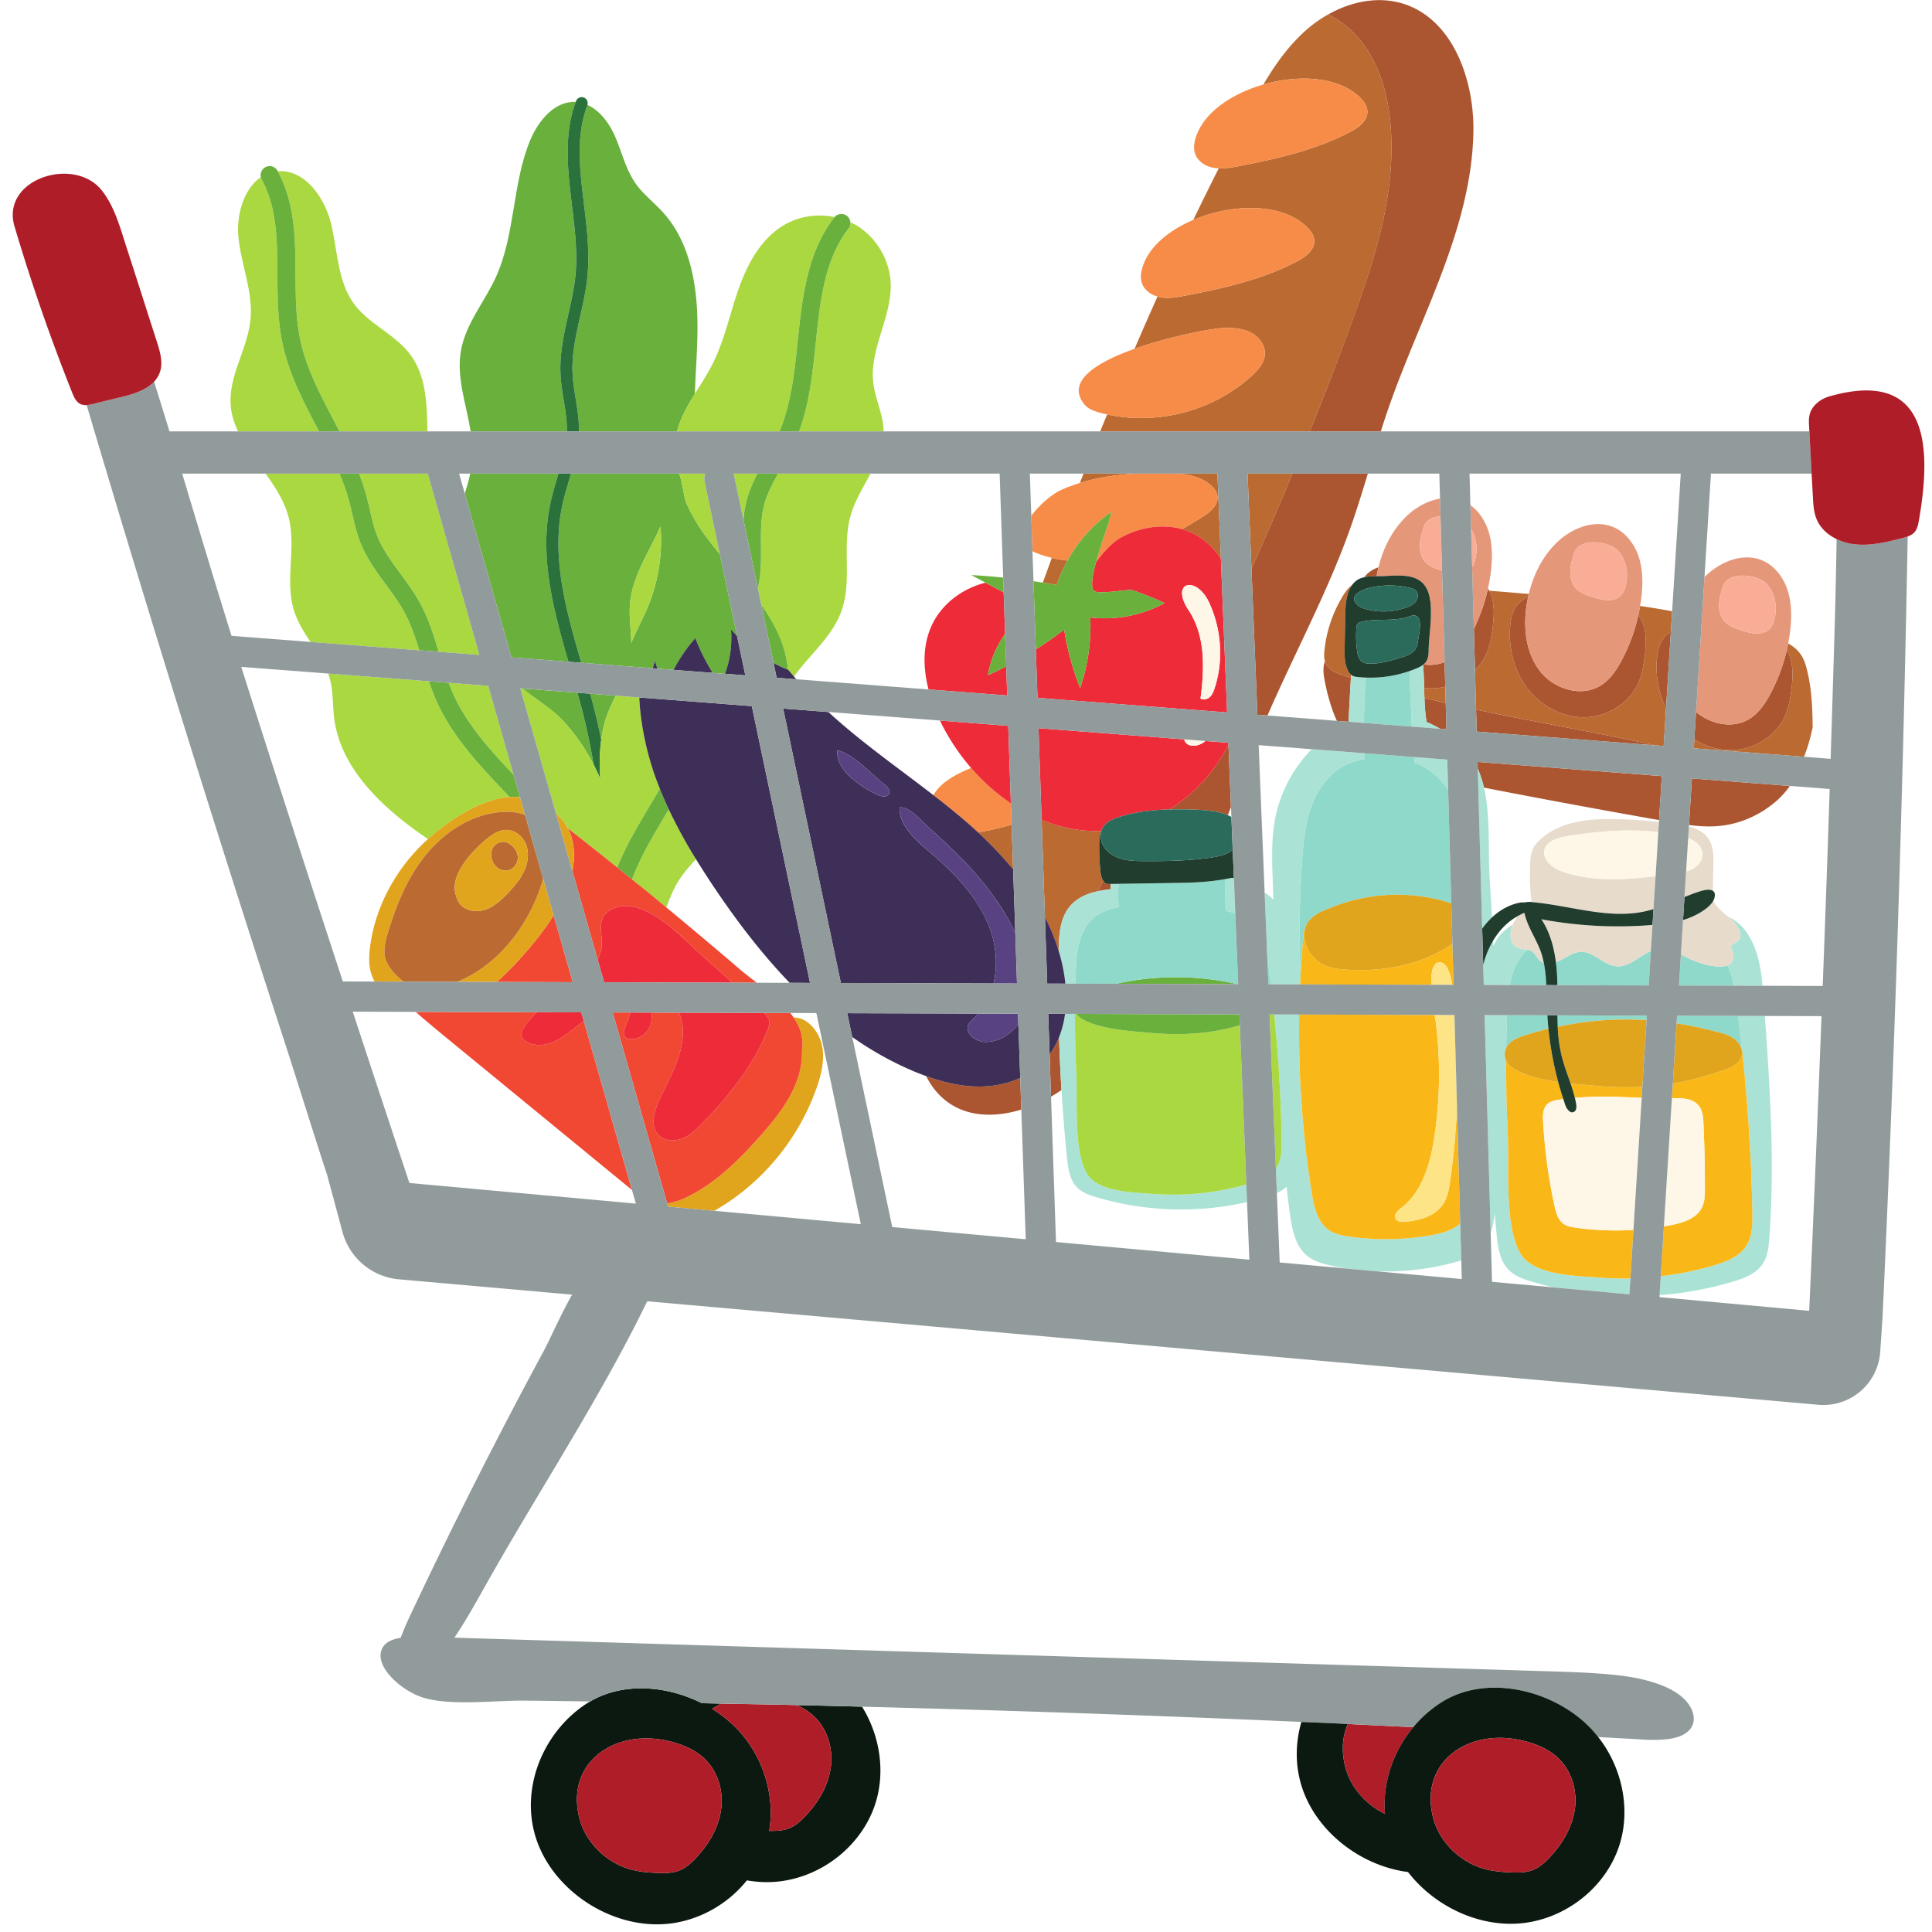
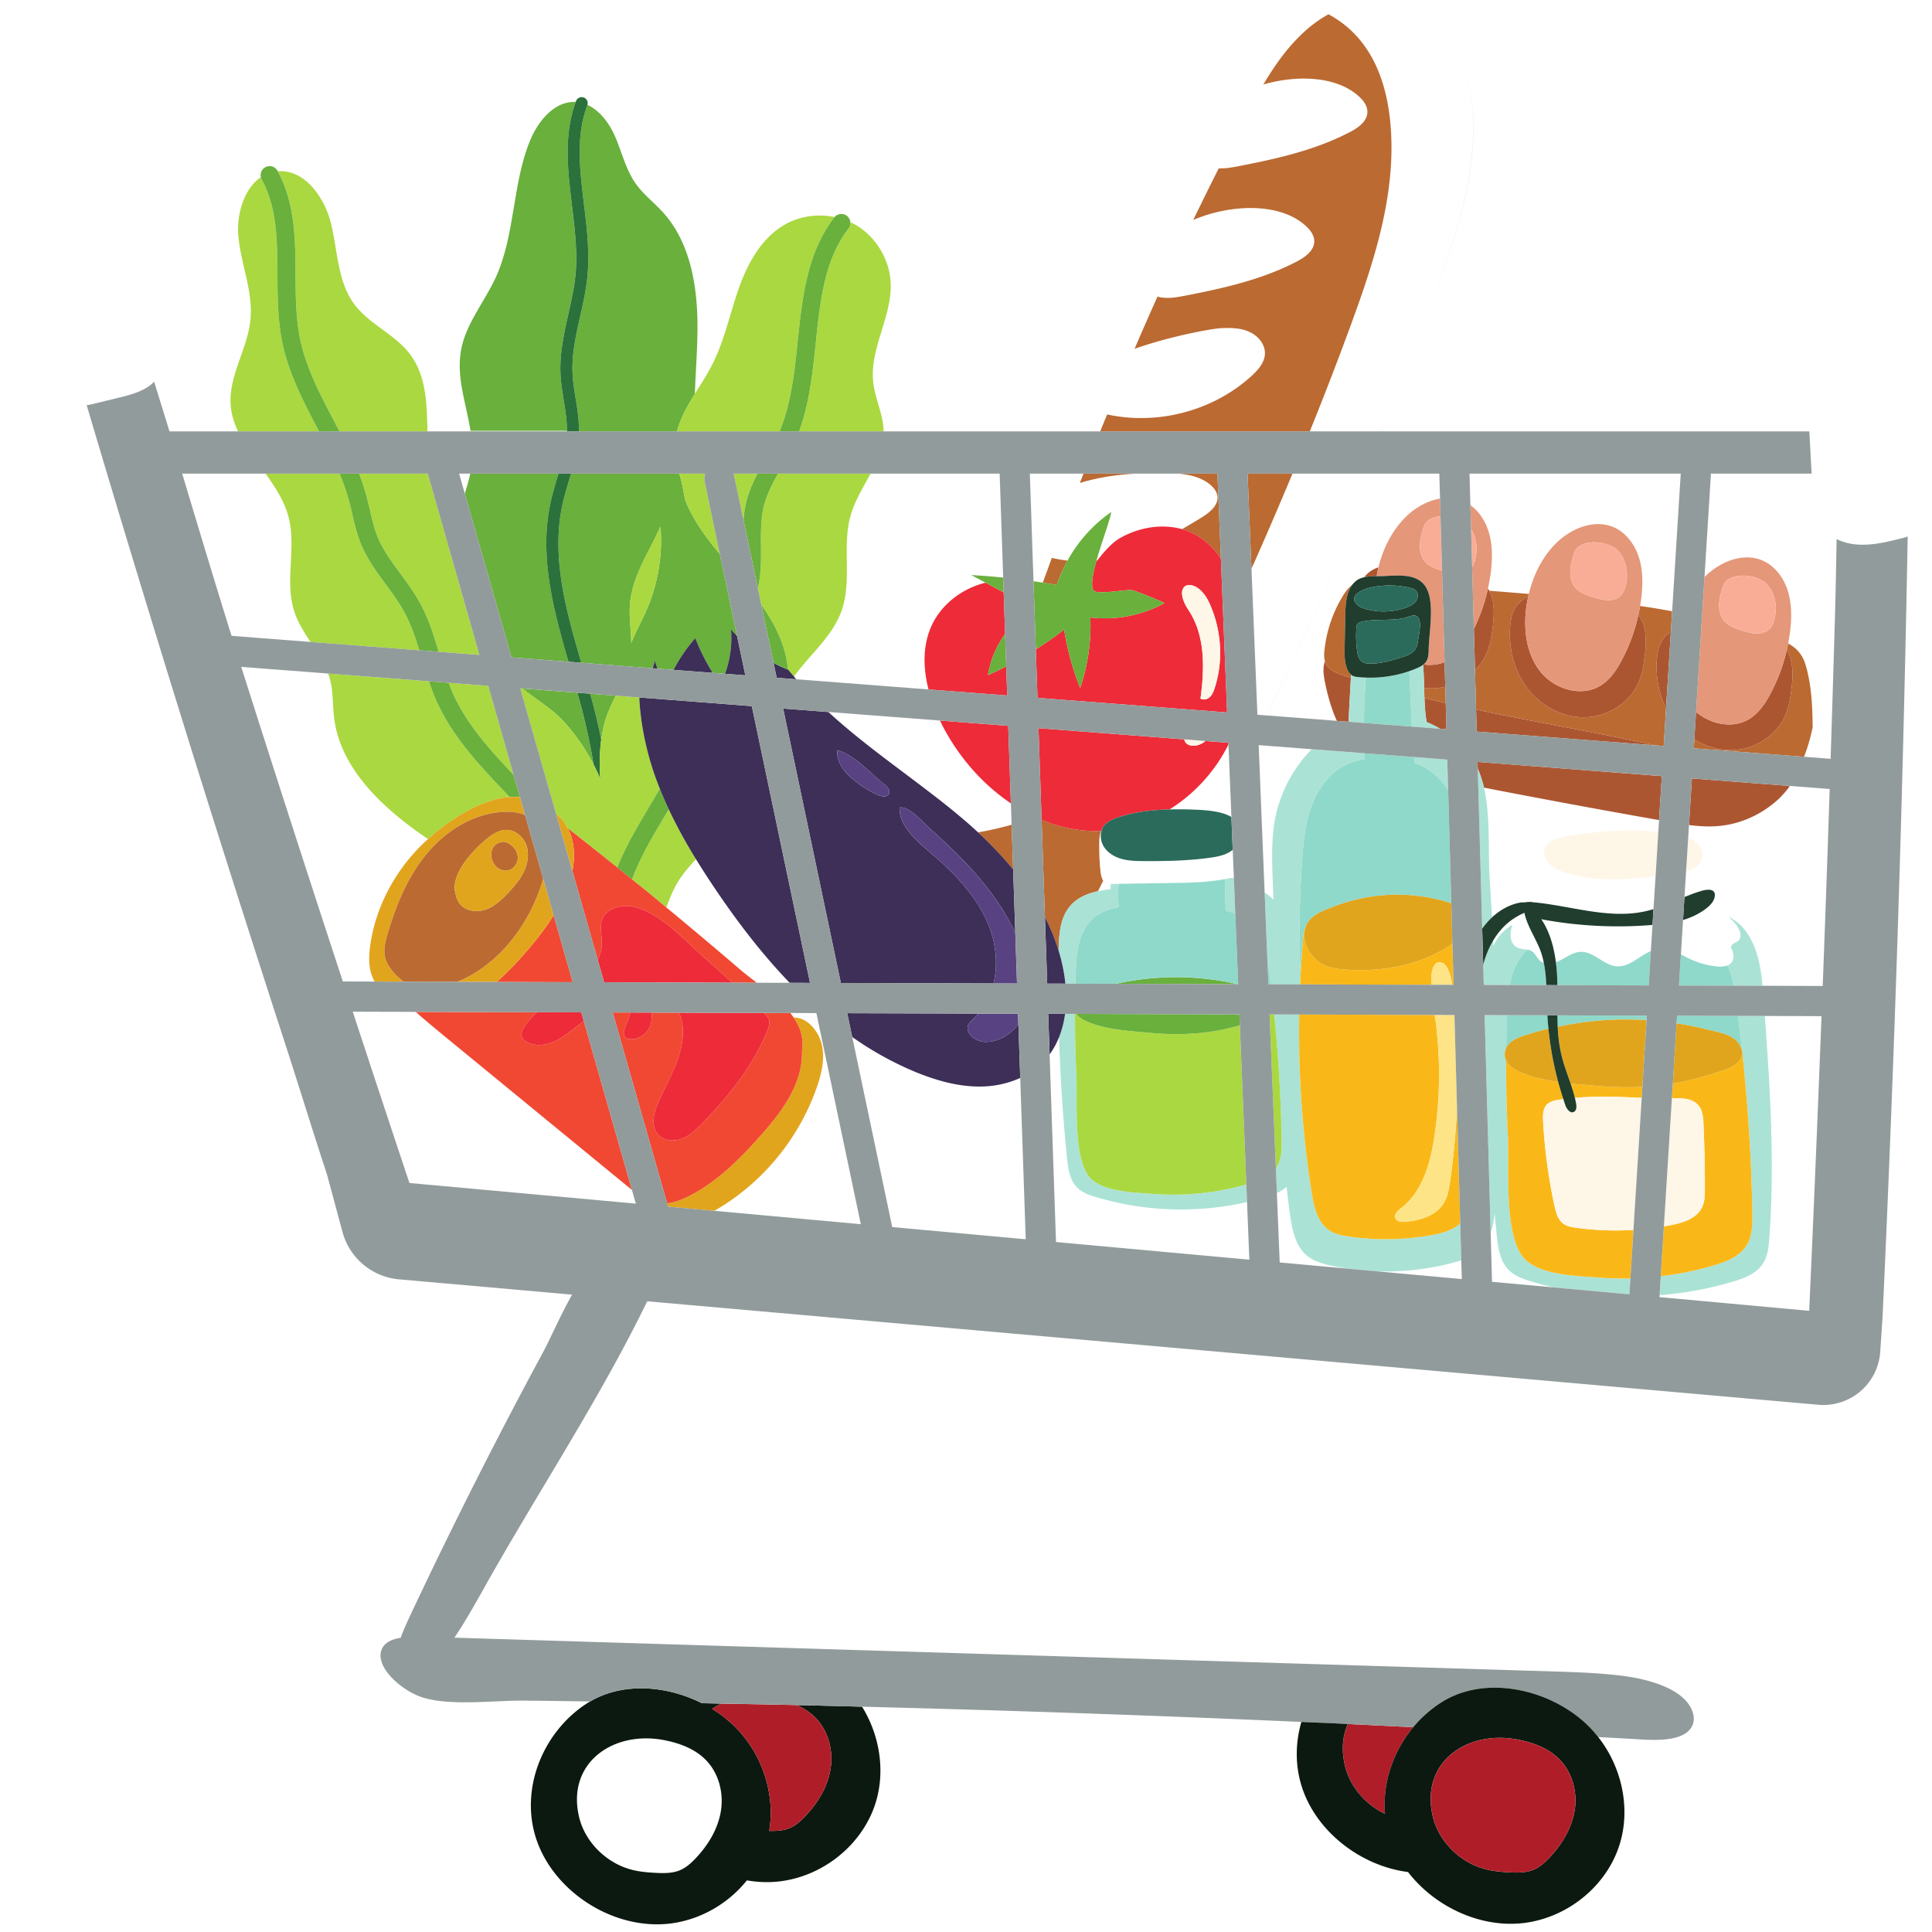
<svg xmlns="http://www.w3.org/2000/svg" width="200" viewBox="0 0 150 150" height="200" version="1.0">
  <path fill="#ac5631" d="m114.652 56.8 13.868 1.067c-4.63-1.008-9.29-1.804-13.918-2.777l.05 1.71M133.316 64.14c1.754-.12 3.414-.882 4.692-2.03.316-.29.586-.594.836-.915.035-.058.066-.117.101-.175l-7.586-.583-.226 3.618c.726.09 1.453.14 2.183.086M128.809 63.672l.214-3.414-14.304-1.102.015.528c.204.464.364.957.48 1.468 4.524.88 9.056 1.72 13.595 2.52M140.414 57.746h-.004c0 .008-.004.02-.008.027l.012-.027M104.414 52.477c-.531-.172-1.11-.387-1.402-.825a1.047 1.047 0 0 1-.145-.316c-.183.48-.11 1.074-.004 1.598.207 1.023.492 2.074.93 3.035l.902.066.188-3.414c-.156-.05-.313-.098-.469-.144M140.066 58.754c.032-.074.059-.145.082-.219-.023.074-.054.145-.082.219M110.738 55.898c.008.055.02.11.028.164a8.47 8.47 0 0 1 1.05.52l.485.04-.055-2.044c-.55-.125-1.101-.254-1.652-.387.023.625.062 1.207.144 1.707" />
  <path fill="#bb6a32" d="M140.406 57.773a17.235 17.235 0 0 0 .328-1.297c-.011-1.605-.086-3.324-.554-4.874-.246-.817-.72-1.293-1.348-1.645-.035.18-.074.355-.113.535.597.895.48 2.266.332 3.297-.086.598-.203 1.2-.442 1.754-.683 1.586-2.37 2.64-4.097 2.695-1.043.035-2.075-.277-2.965-.828l-.043.688 8.562.656c.028-.07.059-.145.082-.219.094-.25.18-.504.258-.762M127.195 47.766c.746.882.618 2.37.461 3.472-.086.598-.203 1.2-.441 1.754-.684 1.586-2.371 2.64-4.098 2.696-1.722.054-3.422-.825-4.484-2.18-1.067-1.36-1.52-3.145-1.387-4.867.043-.563.156-1.141.492-1.598.235-.316.547-.531.903-.68.015-.082.035-.164.054-.25a812.47 812.47 0 0 0-3.07-.25c.48.89.367 2.164.23 3.133-.09.598-.203 1.2-.44 1.754-.212.488-.524.918-.895 1.29l.082 3.05c4.628.972 9.289 1.77 13.914 2.777l.652.051.184-2.93c-.579-1.16-.813-2.496-.715-3.797.047-.562.16-1.14.492-1.597.164-.219.367-.39.594-.528l.101-1.609a67.373 67.373 0 0 0-2.488-.41c-.04.242-.09.48-.14.719M104.414 52.477c.156.046.313.093.469.144.008-.082.012-.164.015-.242a1 1 0 0 1-.265-.356c-.254-.546-.246-1.171-.235-1.777.016-.867.036-1.734.051-2.601.016-.778.098-1.657.543-2.243-.32.243-.555.57-.758.907a10.143 10.143 0 0 0-1.406 4.203c-.031.27-.039.554.04.824.03.11.073.215.144.316.293.438.87.653 1.402.825M110.57 53.406c.008.266.012.532.024.785.55.133 1.101.262 1.652.387l-.035-1.262c-.297.07-.594.121-.895.13-.25.007-.5-.008-.746-.04" />
  <path fill="#ac5631" d="M129.133 49.594c-.336.453-.45 1.035-.492 1.597-.102 1.301.132 2.633.71 3.797l.372-5.922a2 2 0 0 0-.59.528M138.61 55.543c.238-.555.355-1.156.44-1.754.145-1.031.266-2.402-.331-3.297a14.028 14.028 0 0 1-1.25 3.344c-.41.777-.922 1.539-1.672 1.996-1.274.766-2.973.41-4.117-.562l-.133 2.14c.89.55 1.922.863 2.965.828 1.722-.054 3.414-1.11 4.097-2.695M124.242 53.242c-1.484.899-3.55.266-4.637-1.086-1.082-1.355-1.328-3.215-1.113-4.937.035-.285.086-.57.149-.856a2.094 2.094 0 0 0-.903.68c-.336.457-.449 1.035-.492 1.598-.133 1.722.32 3.507 1.387 4.867 1.066 1.355 2.762 2.234 4.484 2.18 1.727-.06 3.418-1.114 4.098-2.696.238-.554.355-1.156.441-1.754.16-1.101.285-2.59-.46-3.472-.27 1.21-.7 2.386-1.282 3.484-.41.777-.922 1.54-1.672 1.992M107.023 44.047c-.43.144-.812.383-1.09.754a.03.03 0 0 1-.007.015c.308-.07.636-.078.957-.078.039-.23.086-.46.14-.691M110.523 51.586c-.007.008-.02.016-.027.023.04.594.055 1.203.074 1.797.246.032.496.047.746.04.301-.008.598-.06.895-.13l-.055-1.91a3.18 3.18 0 0 1-1.633.18M115.414 50.75c.238-.555.356-1.156.441-1.754.137-.969.254-2.242-.23-3.133a3.737 3.737 0 0 0-.102-.164 13.836 13.836 0 0 1-1.093 3.13l.09 3.21c.37-.375.683-.805.894-1.289" />
  <path fill="#e59779" d="M107.023 44.047c-.054.23-.101.46-.14.691h.039c1.297.012 3.086-.398 3.82.914.66 1.184.203 3.473.18 4.758-.004.344-.02.715-.223.996a.853.853 0 0 1-.176.18 3.18 3.18 0 0 0 1.633-.18l-.199-7.09c-.492-.16-1.008-.343-1.344-.738-.293-.355-.398-.84-.375-1.3.02-.462.157-.91.29-1.352.16-.531.699-.793 1.312-.844l-.035-1.371c-1.032.172-2.051.766-2.817 1.582-.984 1.039-1.625 2.36-1.965 3.754M115.523 45.7c.106-.477.188-.954.243-1.438.156-1.371.082-2.836-.653-4.004a3.526 3.526 0 0 0-.953-1.04l.055 1.868c.41.652.512 1.492.347 2.258-.05.238-.132.48-.265.683l.133 4.801c.488-.992.855-2.047 1.093-3.129" />
  <path fill="#f9ad96" d="m114.215 41.086.082 2.941c.133-.203.215-.445.266-.683.164-.766.062-1.606-.348-2.258M110.527 40.926c-.132.441-.27.89-.289 1.351-.023.461.082.946.375 1.301.336.395.852.578 1.344.738l-.117-4.234c-.613.05-1.153.313-1.313.844" />
  <path fill="#e59779" d="M122.207 42.96c.363-1.202 2.637-1.015 3.414-.198.64.68.817 1.703.621 2.617-.07.332-.199.672-.449.902-.55.504-1.418.305-2.129.078-.5-.16-1.031-.343-1.371-.746-.293-.355-.398-.84-.375-1.3.02-.461.156-.91.289-1.352zm-3.715 4.259c-.215 1.722.031 3.582 1.113 4.937 1.086 1.352 3.153 1.985 4.637 1.086.75-.453 1.262-1.215 1.672-1.992a13.884 13.884 0 0 0 1.422-4.203c.043-.25.082-.5.11-.75.152-1.371.081-2.836-.653-4.004-1.566-2.504-4.445-1.746-6.129.035-.988 1.047-1.629 2.379-1.969 3.785-.02.082-.039.164-.054.25-.063.285-.114.57-.149.856" />
  <path fill="#f9ad96" d="M123.664 46.36c.711.226 1.578.425 2.129-.079.25-.23.379-.57.45-.902.195-.914.019-1.938-.622-2.617-.777-.817-3.05-1.004-3.414.199-.133.441-.27.89-.289 1.352-.023.46.082.945.375 1.3.34.403.871.586 1.371.746" />
  <path fill="#e59779" d="M133.852 48.2c-.297-.356-.403-.84-.38-1.302.02-.46.157-.906.29-1.347.363-1.207 2.636-1.02 3.414-.2.64.676.816 1.704.62 2.614-.07.336-.198.672-.448.906-.551.5-1.418.305-2.13.074-.5-.16-1.03-.34-1.366-.746zm1.945 7.632c.75-.457 1.262-1.219 1.676-1.996a14.018 14.018 0 0 0 1.359-3.879c.07-.355.125-.71.168-1.074.152-1.367.082-2.836-.648-4.004-1.536-2.45-4.32-1.774-6.016-.078l-.652 10.469c1.14.968 2.84 1.328 4.113.562" />
  <path fill="#f9ad96" d="M137.348 48.871c.25-.23.379-.57.449-.906.195-.91.02-1.938-.621-2.613-.778-.82-3.051-1.008-3.414.199-.133.441-.27.89-.29 1.347-.023.461.083.946.376 1.301.34.406.87.586 1.37.746.712.23 1.579.426 2.13-.074" />
-   <path fill="#69b03d" d="m36.086 38.32 3.625 12.72 4.426.339c-1.172-4.031-2.285-8.184-1.403-12.316.149-.692.352-1.372.547-2.032.028-.086.051-.172.078-.258h-6.851c-.11.52-.262 1.036-.422 1.547M44.012 33.45c.011-.786-.114-1.563-.246-2.384-.11-.664-.22-1.355-.25-2.05-.07-1.582.273-3.13.609-4.63.227-1.007.46-2.054.555-3.081.164-1.75-.059-3.586-.274-5.364-.324-2.671-.66-5.437.293-8.027-1.648-.086-2.926 1.48-3.554 3.02-1.387 3.394-1.133 7.308-2.668 10.636-.872 1.887-2.305 3.559-2.68 5.602-.39 2.098.402 4.203.746 6.32h7.465c0-.012.004-.027.004-.043" />
+   <path fill="#69b03d" d="m36.086 38.32 3.625 12.72 4.426.339c-1.172-4.031-2.285-8.184-1.403-12.316.149-.692.352-1.372.547-2.032.028-.086.051-.172.078-.258h-6.851c-.11.52-.262 1.036-.422 1.547M44.012 33.45c.011-.786-.114-1.563-.246-2.384-.11-.664-.22-1.355-.25-2.05-.07-1.582.273-3.13.609-4.63.227-1.007.46-2.054.555-3.081.164-1.75-.059-3.586-.274-5.364-.324-2.671-.66-5.437.293-8.027-1.648-.086-2.926 1.48-3.554 3.02-1.387 3.394-1.133 7.308-2.668 10.636-.872 1.887-2.305 3.559-2.68 5.602-.39 2.098.402 4.203.746 6.32c0-.012.004-.027.004-.043" />
  <path fill="#69b03d" d="M45.336 15.828c.223 1.824.45 3.715.277 5.567-.101 1.085-.34 2.16-.574 3.199-.336 1.504-.652 2.922-.586 4.379.027.644.129 1.277.238 1.945.133.824.27 1.68.258 2.547 0 .012-.004.02-.004.027h7.625c.008-.039.016-.082.028-.12.285-1.005.8-1.907 1.351-2.794.055-1.601.18-3.207.203-4.808.043-3.313-.472-6.872-2.707-9.317-.672-.734-1.48-1.348-2.062-2.16-.805-1.121-1.102-2.516-1.664-3.777-.442-.985-1.164-1.946-2.114-2.375-.003.011 0 .023-.003.035-.907 2.39-.594 4.949-.266 7.652M46.09 59.367a50.64 50.64 0 0 0-.906-4.285c-.114-.43-.235-.863-.356-1.3l-4.258-.325c.778.633 1.653 1.184 2.426 1.828 1.066.89 2.234 2.43 3.094 4.082M48.91 46.934c.168-2.176 1.473-4.051 2.371-6.051a13.49 13.49 0 0 1-1.023 6.336c-.39.91-.875 1.781-1.246 2.695-.012-.992-.18-1.992-.102-2.98zm-5.258-7.676c-.859 4.02.309 8.176 1.48 12.199l5.54.426c.066-.192.125-.387.164-.586.07.203.137.41.207.613l1.25.098a12.4 12.4 0 0 1 1.691-2.469c.364.941.817 1.848 1.356 2.703l.95.07a8.153 8.153 0 0 0 .464-3.449c.152.176.309.344.469.504l-1.34-6.355c-1.047-1.258-2.04-2.586-2.645-4.094-.125-.316-.281-1.625-.515-2.145h-8.387c-.05.176-.106.352-.156.524-.192.644-.39 1.308-.528 1.96M46.68 57.43c.074-.551.183-1.059.316-1.496.203-.664.504-1.297.813-1.922l-1.989-.153c.09.328.184.66.27.989.222.855.414 1.715.59 2.582" />
  <path fill="#2b713c" d="M44.406 15.941c.215 1.778.438 3.614.278 5.364-.098 1.027-.332 2.074-.559 3.082-.332 1.496-.68 3.043-.61 4.629.032.695.141 1.386.25 2.05.133.82.258 1.598.247 2.383 0 .016-.004.028-.004.043h.937c0-.008.004-.015.004-.027.012-.867-.125-1.723-.258-2.547-.109-.672-.21-1.3-.238-1.945-.066-1.457.25-2.88.586-4.38.234-1.038.477-2.116.574-3.202.172-1.852-.054-3.739-.277-5.563-.328-2.703-.637-5.262.266-7.656.003-.008 0-.02.003-.031a.463.463 0 0 0-.277-.57.473.473 0 0 0-.605.273l-.024.07c-.953 2.59-.617 5.352-.293 8.027M46.09 59.367c.191.371.367.75.523 1.125a14.144 14.144 0 0 1 .067-3.062 48.414 48.414 0 0 0-.59-2.582c-.086-.328-.18-.66-.27-.989l-.992-.078c.121.438.242.871.356 1.301a50.64 50.64 0 0 1 .906 4.285M42.734 39.063c-.882 4.132.23 8.285 1.403 12.316l.996.078c-1.172-4.023-2.34-8.18-1.48-12.2.136-.652.335-1.316.527-1.96.05-.172.105-.348.156-.524h-.977c-.027.086-.05.172-.078.258-.195.66-.398 1.34-.547 2.032" />
  <path fill="#aad840" d="M58.809 36.773h-1.86c.02.051.04.098.051.153l.723 3.437c.035-.465.101-.93.215-1.39.19-.782.511-1.508.87-2.2M59.3 39.309c-.234.964-.226 1.984-.218 3.062.008 1.086.016 2.207-.242 3.305l.265 1.27c1.075 1.527 1.91 3.183 2.067 5.019.152.191.312.375.473.562 1.242-1.722 3-3.129 3.703-5.132.82-2.34.015-4.989.695-7.372.324-1.144.98-2.191 1.547-3.25h-7.184c-.468.84-.886 1.657-1.105 2.536M65.883 17.742c-1.88 2.45-2.203 5.582-2.551 8.899-.238 2.297-.488 4.664-1.289 6.851h6.562v-.008c-.023-1.3-.664-2.511-.808-3.8-.293-2.614 1.465-5.09 1.355-7.715-.082-1.864-1.187-3.657-2.816-4.563-.102-.058-.211-.097-.316-.148a.69.69 0 0 1-.137.484M55.883 43.012l-1.176-5.606a1.154 1.154 0 0 1 .047-.633h-2.031c.234.52.39 1.829.515 2.145.606 1.508 1.598 2.836 2.645 4.094M50.258 47.219a13.49 13.49 0 0 0 1.023-6.336c-.898 2-2.203 3.875-2.37 6.05-.079.989.089 1.989.1 2.981.372-.914.856-1.785 1.247-2.695M52.57 33.492h7.957c.895-2.148 1.16-4.61 1.407-7 .351-3.363.714-6.84 2.832-9.605.007-.012.023-.024.03-.035-1.288-.266-2.675-.082-3.823.562-1.82 1.023-2.91 2.988-3.606 4.957-.699 1.969-1.113 4.05-2.058 5.914-.399.79-.891 1.535-1.36 2.293-.55.887-1.066 1.79-1.351 2.793-.012.04-.016.082-.028.121M22.84 47.445c.273.864.765 1.633 1.265 2.395l8.446.648c-.324-1.062-.668-2.07-1.184-3.008-.398-.722-.887-1.39-1.41-2.101-.723-.98-1.469-2-1.95-3.188-.304-.75-.484-1.527-.66-2.277a16.695 16.695 0 0 0-.988-3.14h-5.738c.766 1.07 1.477 2.167 1.793 3.41.598 2.363-.32 4.941.426 7.261M24.656 33.277c-1.105-2.113-2.25-4.297-2.742-6.703-.355-1.734-.363-3.531-.375-5.27-.016-2.667-.031-5.19-1.215-7.359a.708.708 0 0 1-.07-.191c-1.328.906-1.914 2.937-1.742 4.656.215 2.156 1.148 4.25.933 6.41-.218 2.25-1.675 4.309-1.539 6.567.043.75.262 1.441.574 2.105h6.29c-.04-.07-.079-.14-.114-.215M39.875 60.16l-1.969-6.91-3.074-.238c.098.261.2.52.309.773 1.058 2.406 2.89 4.434 4.734 6.375" />
  <path fill="#aad840" d="M23.293 26.29c.453 2.214 1.5 4.218 2.61 6.335.148.29.3.578.449.867h6.835c-.046-2.168-.093-4.324-1.359-5.996-1.176-1.555-3.176-2.324-4.332-3.894-1.289-1.747-1.277-4.094-1.785-6.207-.496-2.063-2.066-4.27-4.14-4.098 1.34 2.473 1.359 5.281 1.374 8 .008 1.672.02 3.398.348 4.992M25.945 55.77c.461 3.62 3.282 6.476 6.23 8.632.345.254.7.5 1.055.743 1.551-1.403 4.079-3.118 6.34-3.266a9.401 9.401 0 0 1-.191-.2c-2.098-2.195-4.266-4.472-5.524-7.327-.21-.477-.39-.965-.554-1.457l-7.824-.602c.054.156.109.309.148.469.254.976.195 2.004.32 3.008M28.719 39.598c.168.73.328 1.418.59 2.066.418 1.023 1.082 1.93 1.785 2.883.523.715 1.066 1.453 1.508 2.258.664 1.215 1.074 2.523 1.457 3.8l3.16.243-4.012-14.075h-5.332c.215.555.41 1.122.566 1.7.102.37.192.75.278 1.125M54.04 66.71a38.783 38.783 0 0 1-2.118-3.874c-.106.184-.215.363-.324.547-.387.652-.79 1.328-1.164 1.996a21.759 21.759 0 0 0-1.364 2.898l1.34 1.078c.442.364.883.735 1.324 1.098.235-.617.47-1.234.793-1.805.407-.714.95-1.34 1.512-1.937M44.078 64.3a411.66 411.66 0 0 1 3.848 3.052c.34-.844.765-1.727 1.281-2.657.383-.687.79-1.37 1.184-2.035.285-.476.566-.95.84-1.422-.211-.527-.41-1.058-.583-1.601-.527-1.657-.93-3.575-1.015-5.485l-.637-.05-.09.07c-.015-.027-.023-.055-.039-.078l-1.058-.082c-.309.625-.61 1.258-.813 1.922a9.644 9.644 0 0 0-.316 1.496c-.125.933-.16 1.996-.067 3.062a15.315 15.315 0 0 0-.523-1.125c-.86-1.652-2.028-3.191-3.094-4.082-.773-.644-1.648-1.195-2.426-1.828l-.175-.016 2.773 9.715c.367.324.676.707.91 1.145" />
  <path fill="#69b03d" d="M59.082 42.371c-.008-1.078-.016-2.098.219-3.062.219-.88.636-1.696 1.105-2.536H58.81c-.36.692-.68 1.418-.871 2.2-.114.46-.18.925-.215 1.39l1.117 5.313c.258-1.098.25-2.219.242-3.305M61.934 26.496c-.246 2.387-.512 4.848-1.407 6.996h1.516c.8-2.187 1.05-4.554 1.289-6.851.348-3.317.672-6.45 2.547-8.899a.675.675 0 0 0 .14-.484.709.709 0 0 0-.269-.504.707.707 0 0 0-.953.098c-.008.011-.024.023-.031.035-2.118 2.765-2.48 6.242-2.832 9.61M50.434 65.379c.375-.668.777-1.344 1.164-1.996.109-.184.218-.363.324-.547a30.31 30.31 0 0 1-.692-1.598c-.273.473-.554.946-.84 1.422-.394.664-.8 1.348-1.183 2.035-.516.93-.941 1.813-1.281 2.657.383.308.761.617 1.144.925.34-.906.793-1.87 1.364-2.898M21.54 21.305c.01 1.738.019 3.535.374 5.265.492 2.414 1.637 4.594 2.742 6.707.035.075.074.145.114.215h1.582l-.45-.867c-1.109-2.117-2.156-4.117-2.609-6.336-.328-1.594-.34-3.32-.348-4.992-.015-2.719-.035-5.527-1.379-8-.003-.012-.007-.02-.011-.027a.7.7 0 0 0-1.301.484.708.708 0 0 0 .07.191c1.184 2.168 1.2 4.692 1.215 7.36M39.379 61.68c.062.066.129.136.191.199.274-.016.54-.008.801.023l-.496-1.742c-1.844-1.941-3.676-3.969-4.734-6.375-.11-.254-.211-.512-.309-.773l-1.531-.117c.164.492.344.98.554 1.457 1.258 2.855 3.426 5.132 5.524 7.328M27.348 39.914c.175.75.355 1.527.66 2.277.48 1.188 1.226 2.207 1.949 3.188.523.71 1.012 1.379 1.41 2.101.516.938.86 1.946 1.184 3.008l1.508.117c-.383-1.277-.793-2.585-1.457-3.8-.442-.805-.985-1.543-1.508-2.258-.703-.953-1.367-1.86-1.785-2.883-.262-.648-.422-1.336-.59-2.066a27.79 27.79 0 0 0-.278-1.125 16.986 16.986 0 0 0-.566-1.7h-1.516a16.695 16.695 0 0 1 .989 3.141" />
  <path fill="#abe2d6" d="M110.738 55.898c-.082-.5-.12-1.082-.144-1.707-.012-.254-.016-.52-.024-.785-.02-.593-.035-1.203-.074-1.797a2.44 2.44 0 0 1-.484.27c-.196.082-.39.156-.59.226l.187 4.31 2.207.167a8.47 8.47 0 0 0-1.05-.52c-.008-.054-.02-.109-.028-.164M106.047 52.61c-.211-.012-.426-.024-.637-.047a1.057 1.057 0 0 1-.437-.118c-.032-.015-.047-.047-.075-.066-.003.078-.007.16-.015.242l-.188 3.414 1.2.094c.015-1.176.066-2.348.152-3.52M112.941 98.004c.172-.047.34-.098.512-.152l-.082-2.868c-.59.547-1.445.774-2.254.918a20.297 20.297 0 0 1-6.32.114c-.555-.079-1.121-.184-1.586-.493-.926-.613-1.195-1.828-1.371-2.921a79.97 79.97 0 0 1-.969-13.832l-1.941-.004a165.972 165.972 0 0 1 .175 1.89c.141 1.63.243 3.258.313 4.89.008.165.016.329.02.49.03.812.058 1.628.07 2.44.012.735.004 1.52-.39 2.141-.02.028-.044.051-.06.078l.079 1.934c.281-.129.539-.29.754-.492.082.761.175 1.527.285 2.289.164 1.11.41 2.312 1.27 3.039.542.46 1.257.66 1.952.808.43.09.864.165 1.297.23l2.14.196a20.254 20.254 0 0 0 6.106-.695M98.816 68.414c.016.484.032.969.051 1.45a2.968 2.968 0 0 0-.68-.56l.204 5.024c.097.695.191 1.395.277 2.094l2.277.004c.016-.375.032-.75.051-1.125-.07-.692-.09-1.399-.098-2.082-.015-2.16.051-4.32.204-6.477.101-1.453.246-2.926.773-4.281.531-1.36 1.492-2.61 2.832-3.18.39-.168.8-.27 1.223-.332-.008-.156-.012-.312-.016-.469l-4.074-.312c-1.488 1.516-2.528 3.516-2.88 5.617-.257 1.528-.202 3.086-.144 4.63M115.836 71.23c-.055-.988-.113-1.976-.176-2.964-.144-2.149.082-4.829-.445-7.11a7.8 7.8 0 0 0-.485-1.468l.348 12.414c.223-.32.48-.61.758-.872M109.832 59.234c.164.059.324.121.48.196.868.414 1.575 1.093 2.122 1.89l-.067-2.343-2.582-.2c.02.153.035.305.047.457" />
  <path fill="#8fd9ca" d="M109.422 52.105a9.251 9.251 0 0 1-3.375.504 58.761 58.761 0 0 0-.152 3.52l3.714.285-.187-4.309M105.93 58.95a4.886 4.886 0 0 0-1.223.331c-1.34.57-2.3 1.82-2.832 3.18-.527 1.355-.672 2.828-.773 4.281a83.335 83.335 0 0 0-.204 6.477c.008.683.028 1.39.098 2.082a81.77 81.77 0 0 1 .215-2.77c.012-.148.035-.3.113-.422.254-1.011 1.309-1.37 2.34-1.765a13.625 13.625 0 0 1 8.566-.352c.149.043.301.094.45.149l-.246-8.82c-.547-.798-1.254-1.477-2.121-1.891a5.151 5.151 0 0 0-.481-.196 9.054 9.054 0 0 0-.047-.457l-3.87-.297c.003.157.007.313.015.47" />
  <path fill="#fab818" d="M101.84 92.602c.176 1.093.445 2.308 1.37 2.921.466.309 1.032.415 1.587.493 2.094.293 4.238.254 6.32-.114.809-.144 1.664-.37 2.254-.918l-.254-9.171a55.434 55.434 0 0 1-.535 5.914c-.09.605-.195 1.226-.523 1.738-.614.95-1.832 1.293-2.961 1.394-.282.028-.633.004-.754-.257-.145-.313.191-.618.465-.829 1.64-1.277 2.246-3.464 2.558-5.52.43-2.874.477-5.804.133-8.69-.016-.153-.063-.426-.117-.762l-10.512-.031a79.97 79.97 0 0 0 .969 13.832M104.402 75.27c-.53-.04-1.066-.106-1.554-.32-.883-.391-1.61-1.415-1.582-2.403 0-.16.023-.305.058-.438-.078.121-.101.274-.113.422a81.77 81.77 0 0 0-.215 2.77c-.02.375-.035.75-.05 1.125l10.179.031c-.027-.863.078-1.594.496-1.719.637-.183.961.692 1.133 1.723l.101.004-.09-3.192c-2.382 1.665-5.449 2.22-8.363 1.997" />
  <path fill="#fde487" d="M111.5 79.563a32.705 32.705 0 0 1-.133 8.69c-.312 2.056-.918 4.243-2.558 5.52-.274.211-.61.516-.465.829.12.261.472.285.754.257 1.129-.101 2.347-.445 2.96-1.394.329-.512.434-1.133.524-1.738.285-1.957.461-3.934.535-5.915l-.195-7.007-1.54-.004c.055.336.102.61.118.761M111.621 74.738c-.418.125-.523.856-.496 1.719l1.629.004c-.172-1.031-.496-1.906-1.133-1.723" />
  <path fill="#e1a51d" d="M103.664 70.344c-1.031.394-2.086.754-2.34 1.765a1.693 1.693 0 0 0-.058.438c-.028.988.699 2.012 1.582 2.402.488.215 1.023.281 1.554.32 2.914.223 5.98-.332 8.364-1.996l-.086-3.132a6.707 6.707 0 0 0-.45-.149 13.625 13.625 0 0 0-8.566.352" />
  <path fill="#203d2d" d="M106.414 51.527c-.234 0-.484-.023-.672-.16-.262-.191-.34-.539-.379-.855a8.815 8.815 0 0 1-.054-1.758c.007-.09.015-.188.062-.27.082-.144.262-.199.422-.23 1.07-.219 2.18-.04 3.246-.277.375-.082.848-.403 1.102.023.238.395.011 1.305-.043 1.73-.024.196-.055.395-.145.567-.226.445-.75.629-1.226.773-.758.227-1.524.453-2.313.457zm3.04-5.89c.179.039.362.093.487.226.204.215.168.586-.011.825-.18.242-.461.378-.743.48a5.217 5.217 0 0 1-3.109.129c-.266-.07-.531-.168-.723-.36-.718-.738.52-1.203 1.075-1.324a6.81 6.81 0 0 1 3.023.024zm-5.056 4.61c-.011.605-.02 1.23.235 1.776a1 1 0 0 0 .265.356c.028.02.043.05.075.066.132.078.285.102.437.117a9.251 9.251 0 0 0 4.602-.684c.168-.073.34-.16.484-.269.008-.007.02-.015.027-.023a.853.853 0 0 0 .176-.18c.203-.281.219-.652.223-.996.023-1.285.48-3.574-.18-4.758-.734-1.312-2.523-.902-3.82-.914h-.04c-.32 0-.648.008-.956.078-.164.036-.32.086-.469.168-.191.11-.34.254-.465.418-.445.586-.527 1.465-.543 2.243-.015.867-.035 1.734-.05 2.601" />
  <path fill="#2b6b5b" d="M105.355 46.938c.192.19.457.289.723.359a5.217 5.217 0 0 0 3.11-.129c.28-.102.562-.238.742-.48.18-.239.215-.61.011-.825-.125-.133-.308-.187-.488-.226a6.81 6.81 0 0 0-3.023-.024c-.555.121-1.793.586-1.075 1.325M109.953 50.297c.09-.172.121-.371.145-.567.054-.425.28-1.335.043-1.73-.254-.426-.727-.105-1.102-.023-1.066.238-2.176.058-3.246.277-.16.031-.34.086-.422.23-.047.082-.055.18-.062.27a8.815 8.815 0 0 0 .054 1.758c.04.316.117.664.38.855.187.137.437.16.671.16.79-.004 1.555-.23 2.313-.457.476-.144 1-.328 1.226-.773" />
  <path fill="#bb6a32" d="M94.516 38.496c.109.73-.598 1.297-1.227 1.684-.5.308-1.004.613-1.52.902.364.102.711.242 1.043.426.813.445 1.454 1.097 1.977 1.855l-.266-6.508c0-.027.004-.054.004-.082h-3.039c.903.079 1.782.282 2.465.852.274.227.512.52.563.871M82.055 45.414c.21-.656.496-1.285.828-1.89a9.937 9.937 0 0 1-1.219-.212c-.23.641-.469 1.282-.7 1.926.364.055.727.114 1.09.176M88.172 36.773h-4.047c-.094.243-.191.48-.285.727 1.394-.434 2.87-.645 4.332-.727M85.207 43.492c-.023.004-.047.004-.07.008-.012.043-.02.082-.032.121.036-.043.07-.086.102-.129M75.598 86.434c1.175.226 2.457.093 3.695-.286-1.238.38-2.52.512-3.695.286M97.164 44.16c1.09-2.45 2.152-4.914 3.184-7.387h-3.485l.301 7.387M78.66 67.496l-.12-3.46c-.876.241-1.77.452-2.606.585a29.647 29.647 0 0 1 2.726 2.875M105.113 24.586c1.75-4.828 3.332-9.918 2.825-15.129-.243-2.488-1.004-5.008-2.786-6.84a8.195 8.195 0 0 0-2.011-1.508 9.885 9.885 0 0 0-1.72 1.215C100.063 3.52 99.012 5 98.087 6.56c2.789-.805 5.95-.618 7.605 1.109.266.277.473.633.473 1.016 0 .714-.687 1.218-1.324 1.55-2.695 1.418-5.711 2.094-8.707 2.672-.496.098-1.008.184-1.512.164a253.643 253.643 0 0 0-1.976 4.004c3.046-1.293 7-1.36 8.918.645.265.273.476.633.476 1.015-.004.715-.691 1.215-1.324 1.551-2.7 1.418-5.715 2.094-8.707 2.672-.617.117-1.25.234-1.867.133-.094-.016-.184-.04-.274-.063a235.66 235.66 0 0 0-1.781 4.055c2.809-.996 6.062-1.578 6.738-1.605.742-.032 1.512-.02 2.188.293.675.308 1.234.98 1.195 1.722-.035.664-.516 1.211-1.004 1.664-2.969 2.735-7.305 3.88-11.246 3.02-.18.437-.36.875-.539 1.316h16.273a266.513 266.513 0 0 0 3.422-8.906M98.406 55.55h.004c2.082-4.792 4.586-9.413 6.352-14.331.527-1.465.984-2.957 1.437-4.446-.453 1.489-.91 2.98-1.437 4.446-1.77 4.918-4.27 9.539-6.356 14.332M114.39 10.258c-.14 7.453-4.066 14.226-6.53 21.265-.231.653-.446 1.313-.657 1.97h.004c.207-.657.422-1.317.652-1.97 2.465-7.039 6.395-13.812 6.536-21.265.074-4.11-1.63-8.856-5.575-10.008 3.946 1.152 5.649 5.898 5.57 10.008M82.191 73.773c.028-1.195.106-2.488.875-3.402.543-.656 1.332-.992 2.18-1.176.137-.273.274-.543.406-.816a.503.503 0 0 1-.066-.129c-.11-.25-.14-.523-.164-.793a18.1 18.1 0 0 1-.078-2.059c.008-.3.027-.613.152-.886-1.598.062-3.16-.25-4.625-.852l.258 7.54c.43.84.789 1.71 1.062 2.609v-.036M105.957.102" />
-   <path fill="#ac5631" d="M90.805 62.844c.57-.016 1.14-.012 1.707.008.773.027 1.968.066 2.82.437.082-.21.16-.418.238-.629l-.195-4.86c-.04.075-.07.15-.11.223a12.605 12.605 0 0 1-4.46 4.82M82.227 80.527a6.267 6.267 0 0 1-.735 1.336l.11 3.278c.28-.16.55-.332.812-.508a120.243 120.243 0 0 1-.187-4.106M107.938 9.457c.507 5.211-1.079 10.305-2.829 15.129a258.17 258.17 0 0 1-3.418 8.906h5.516c.207-.656.422-1.316.652-1.969 2.465-7.039 6.391-13.812 6.532-21.265.078-4.11-1.625-8.856-5.57-10.008a6.064 6.064 0 0 0-.641-.145c-.055-.007-.11-.015-.164-.027a8.05 8.05 0 0 0-.61-.062h-.035a6.057 6.057 0 0 0-.652.004l-.153.011c-.207.016-.41.04-.613.07-.012.004-.027.004-.039.008a7.628 7.628 0 0 0-.66.141l-.121.035c-.207.059-.41.121-.613.192-.012.007-.024.007-.032.011-.218.082-.433.172-.648.266a.881.881 0 0 1-.086.043c-.2.094-.399.195-.59.3l-.027.012h.004c.73.395 1.41.887 2.011 1.508 1.782 1.832 2.543 4.352 2.785 6.84M97.625 55.492l.781.059c2.086-4.793 4.586-9.414 6.356-14.332.527-1.465.984-2.957 1.437-4.446h-5.851a341.868 341.868 0 0 1-3.184 7.387l.461 11.332M86.23 69.035c0-.137.004-.27.008-.406-.054 0-.105 0-.156.004-.074 0-.152 0-.219-.031-.066-.028-.105-.082-.14-.145-.024-.023-.051-.047-.07-.078-.133.273-.27.543-.407.816.324-.074.656-.12.984-.16M71.902 83.547c.871 1.71 2.2 2.594 3.696 2.887 1.175.226 2.457.093 3.695-.286l-.082-2.457a7.581 7.581 0 0 1-2.824.66c-1.528.063-3.043-.285-4.485-.804" />
-   <path fill="#f68c47" d="M96.137 12.906c2.992-.578 6.008-1.254 8.707-2.672.629-.336 1.32-.836 1.324-1.55 0-.383-.211-.739-.48-1.016-1.649-1.727-4.813-1.914-7.602-1.106-2.328.668-4.398 2.032-5.125 3.782-.219.52-.36 1.117-.152 1.644.226.586.84.95 1.457 1.051.117.02.238.024.355.031.504.02 1.016-.066 1.516-.164M92.008 22.957c2.992-.578 6.008-1.254 8.707-2.672.633-.336 1.324-.836 1.324-1.55 0-.383-.21-.743-.477-1.02-1.921-2-5.87-1.934-8.917-.64-1.762.75-3.223 1.905-3.813 3.316-.219.523-.355 1.12-.152 1.648.191.5.668.836 1.187.984.09.028.18.051.274.067.617.101 1.25-.016 1.867-.133M97.203 29.156c.488-.453.969-1 1.004-1.664.04-.742-.52-1.414-1.195-1.722-.676-.31-1.446-.325-2.188-.293-.676.027-3.93.609-6.738 1.605-2.938 1.043-5.387 2.54-3.867 4.344.289.344.742.496 1.176.617.187.05.375.09.562.133 3.938.863 8.277-.285 11.246-3.02M82.32 38.074c-.62.293-1.601 1.09-2.25 1.973l.09 2.746c.055.027.106.055.164.082.434.188.883.324 1.34.438.402.093.809.167 1.219.21a11.093 11.093 0 0 1 3.39-3.77c-.082.61-.722 2.29-1.136 3.747.023-.004.047-.004.07-.008.543-.68 1.102-1.34 1.746-1.71 1.442-.833 3.234-1.141 4.817-.7.515-.289 1.02-.594 1.52-.902.628-.387 1.335-.953 1.226-1.684-.051-.351-.29-.644-.563-.871-.683-.57-1.562-.773-2.465-.852h-3.316c-1.461.082-2.938.293-4.332.727-.52.16-1.031.344-1.52.574M75.398 59.625c-1.332.531-2.418 1.219-2.882 2.04-.016.026-.024.05-.04.077.883.68 1.754 1.375 2.598 2.106.29.254.574.511.86.773.836-.133 1.73-.344 2.605-.586l-.055-1.66a15.842 15.842 0 0 1-3.086-2.75" />
  <path fill="#ee2b39" d="M75.398 59.625a15.842 15.842 0 0 0 3.086 2.75l-.207-6.02-5.297-.41c.043.09.082.176.125.262a16.77 16.77 0 0 0 2.293 3.418M72.406 48.418c-.781 1.578-.761 3.379-.316 5.11l6.11.468-.079-2.258c-.469.239-.937.469-1.418.68a7.473 7.473 0 0 1 1.332-3.188l-.11-3.238c-.468-.25-.94-.5-1.41-.754-1.738.434-3.312 1.578-4.109 3.18M94.305 53.426c-.082.254-.18.508-.371.687-.196.18-.504.262-.727.121.316-2.332.383-4.882-.918-6.847-1.48-2.23.602-2.742 1.59-.598.95 2.059 1.129 4.477.426 6.637zm-1.493-11.918a4.837 4.837 0 0 0-1.042-.426c-1.582-.441-3.375-.133-4.817.7-.644.37-1.203 1.03-1.746 1.71-.031.043-.066.086-.102.13-.293 1.058-.449 1.98-.16 2.25.332.312 2.399-.118 2.942-.052.281.04 2.574.977 2.52 1.008a9.697 9.697 0 0 1-5.755 1.113 14.99 14.99 0 0 1-.789 5.477 21.26 21.26 0 0 1-1.242-4.535 27.313 27.313 0 0 1-2.2 1.531l.13 3.766 14.722 1.133-.484-11.95c-.523-.758-1.164-1.41-1.977-1.855M80.871 63.66c1.465.602 3.027.914 4.625.852.012-.02.016-.043.027-.067l.04-.062c.035-.074.07-.149.117-.219.261-.375.71-.566 1.144-.707 1.281-.426 2.63-.578 3.98-.613a12.605 12.605 0 0 0 4.462-4.82c.039-.075.07-.149.109-.223l-.008-.133-1.781-.137a1.484 1.484 0 0 1-.691.344c-.32.063-.707.004-.88-.273a.61.61 0 0 1-.066-.196l-11.32-.87.242 7.124" />
  <path fill="#69b03d" d="M76.516 45.238c.468.254.941.504 1.41.754l-.04-1.148a51.85 51.85 0 0 0-2.472-.196c.367.2.734.391 1.102.59M78.121 51.738l-.086-2.508a7.473 7.473 0 0 0-1.332 3.188c.48-.211.95-.441 1.418-.68M83.863 53.418a14.99 14.99 0 0 0 .79-5.477 9.697 9.697 0 0 0 5.753-1.113c.055-.031-2.238-.969-2.52-1.008-.542-.066-2.609.364-2.94.051-.29-.27-.133-1.191.16-2.25.011-.039.019-.078.03-.121.415-1.457 1.055-3.137 1.137-3.746a11.093 11.093 0 0 0-3.39 3.77 10.84 10.84 0 0 0-.828 1.89 52.674 52.674 0 0 0-1.09-.176c-.242-.039-.48-.078-.723-.113l.18 5.29c.754-.477 1.492-.981 2.2-1.532a21.26 21.26 0 0 0 1.241 4.535" />
  <path fill="#fef6e7" d="M92.29 47.387c1.3 1.965 1.233 4.515.917 6.847.223.141.531.059.727-.12.191-.18.289-.434.37-.688.704-2.16.524-4.578-.425-6.637-.988-2.144-3.07-1.633-1.59.598M92.895 57.875c.253-.05.5-.172.69-.344l-1.636-.125a.61.61 0 0 0 .067.196c.171.277.558.336.879.273" />
  <path fill="#abe2d6" d="M82.414 84.633c.11 1.765.25 3.527.43 5.289.086.812.207 1.691.781 2.273.402.403.96.598 1.504.758a23.124 23.124 0 0 0 11.691.375l-.054-1.367a20.799 20.799 0 0 1-7.329.727c-1.48-.118-4.234-.133-5.066-1.606-1.043-1.852-.695-5.621-.805-7.715 0-.043 0-.082-.004-.12a96.444 96.444 0 0 1-.093-3.06c-.008-.492-.012-.98-.008-1.472h-.77a7.724 7.724 0 0 1-.464 1.812c.039 1.368.101 2.739.187 4.106M84.762 71.406c.562-.543 1.304-.824 2.086-.976a15.52 15.52 0 0 1-.004-1.809c-.203.004-.406.004-.606.008-.004.137-.008.27-.008.406-.328.04-.66.086-.984.16-.848.184-1.637.52-2.18 1.176-.77.914-.847 2.207-.875 3.402v.036c.254.832.434 1.683.524 2.562l.781.004c.008-.324.012-.648.027-.969.055-1.43.207-3.004 1.239-4" />
  <path fill="#8fd9ca" d="m98.477 76.418.191.004c-.086-.7-.18-1.399-.277-2.094l.086 2.09M98.93 78.766h-.004c.047.48.097.964.14 1.449-.043-.485-.09-.969-.136-1.45M99.508 88.477c.012.734.004 1.52-.39 2.14-.02.028-.044.051-.06.078.016-.027.04-.05.06-.078.394-.62.402-1.406.39-2.14M83.469 80.188c-.008-.493-.004-.981-.004-1.473h-.004c-.004.492 0 .98.008 1.472M83.563 83.246" />
  <path fill="#aad840" d="M83.48 80.871c.02.793.043 1.582.082 2.375.004.04.004.078.004.121.11 2.094-.238 5.863.805 7.715.832 1.473 3.586 1.488 5.067 1.606a20.799 20.799 0 0 0 7.328-.727l-.504-12.356c-.528.149-1.055.282-1.594.383-1.766.336-3.578.367-5.363.203-1.586-.144-3.664-.254-5.106-.976-.25-.125-.484-.29-.636-.496l-.098-.004c0 .492-.004.98.004 1.472l.011.684M99.508 88.477a127.31 127.31 0 0 0-.07-2.442 113.696 113.696 0 0 0-.371-5.82c-.044-.485-.094-.969-.141-1.45l-.356-.003.489 11.933c.015-.027.039-.05.058-.078.395-.62.403-1.406.39-2.14" />
  <path fill="#69b03d" d="M89.984 75.91a21.47 21.47 0 0 0-3.343.473l9.433.031a10.975 10.975 0 0 0-.383-.09 21.362 21.362 0 0 0-5.707-.414M84.2 79.215c1.44.722 3.519.832 5.105.976 1.785.164 3.597.133 5.363-.203.539-.101 1.066-.234 1.594-.383l-.035-.847-12.665-.04c.153.208.387.372.637.497" />
  <path fill="#abe2d6" d="M95.613 68.16c-.168.035-.34.067-.515.098l.058 2.453c.25.059.504.125.75.203l-.082-2.047h-.031c.012-.031.02-.062.027-.094l-.023-.609h-.012c-.055 0-.113-.004-.172-.004" />
  <path fill="#8fd9ca" d="M95.098 68.258c-.438.074-.883.14-1.325.18-.914.09-1.828.101-2.746.117-1.394.023-2.789.043-4.183.066a15.52 15.52 0 0 0 .004 1.809c-.782.152-1.524.433-2.086.976-1.032.996-1.184 2.57-1.239 4-.015.32-.02.645-.027.969l3.145.008a21.362 21.362 0 0 1 9.05-.059c.13.028.258.059.383.09h.059l-.227-5.5a10.13 10.13 0 0 0-.75-.203l-.058-2.453" />
-   <path fill="#203d2d" d="M95.363 66.207c-.445.234-.949.32-1.445.39-1.684.235-3.383.266-5.078.258-.574-.003-1.153-.011-1.707-.156-.551-.144-1.086-.445-1.403-.922-.273-.402-.351-.949-.168-1.394-.011.02-.027.043-.039.062-.011.024-.015.047-.027.067-.125.273-.144.586-.152.886a18.1 18.1 0 0 0 .078 2.059c.023.27.055.543.164.793.016.047.039.09.066.129.02.031.047.055.07.078.036.063.075.117.141.145a.514.514 0 0 0 .219.03c.05-.003.102-.003.156-.003.2-.004.403-.004.606-.008 1.394-.023 2.789-.043 4.183-.066.918-.016 1.832-.028 2.746-.118a16.84 16.84 0 0 0 1.84-.277c.059 0 .117.004.172.004h.012l-.09-2.184c-.11.09-.223.165-.344.227" />
  <path fill="#2b6b5b" d="M95.332 63.29c-.852-.372-2.047-.411-2.82-.438a27.622 27.622 0 0 0-1.707-.008c-1.352.035-2.7.187-3.98.613-.434.14-.884.332-1.145.707-.047.07-.082.145-.118.219-.183.445-.105.992.168 1.394.317.477.852.778 1.403.922.555.145 1.133.153 1.707.156 1.695.008 3.394-.023 5.078-.257.496-.07 1-.157 1.445-.391.121-.062.235-.137.344-.227l-.102-2.55a2.562 2.562 0 0 0-.273-.14" />
  <path fill="#abe2d6" d="M134.191 71.184c.012.011.02.02.032.027.351.305.695.652.851 1.098.074.222.094.5-.062.68-.164.19-.477.226-.59.448a.557.557 0 0 0-.035.106c.043.098.09.191.129.293.07.254.113.535 0 .773-.086.176-.239.282-.418.348.273.484.414 1.023.507 1.57l2.239.008c-.133-1.441-.383-2.887-1.188-4.074-.433-.637-.926-1.027-1.465-1.277M118.61 73.738c-.262-.054-.547-.054-.79-.164-.613-.281-.648-1.12-.382-1.77a3.515 3.515 0 0 0-.973.798 3.634 3.634 0 0 0-.52.847c-.004-.14-.011-.277-.02-.418a7.01 7.01 0 0 0-.76 1.871c-.005.012-.005.024-.009.035l.043 1.532 2.02.008c.187-1 .543-1.942 1.265-2.637.04-.04.082-.07.125-.102M126.34 99.262a24.813 24.813 0 0 1-2.285-.078c-1.762-.137-5.043-.157-6.035-1.91-1.243-2.208-.829-6.696-.954-9.192-.039-.71-.062-1.422-.086-2.133l-.011-.547c-.016-.562-.024-1.125-.031-1.687 0-.172-.004-.34-.004-.512-.004-.285 0-.57 0-.86-.094-.198-.133-.429-.086-.69.023-.106.054-.204.093-.29.012-.847.032-1.695.063-2.543l-1.738-.007.468 16.89c.164-.465.258-.973.313-1.484.05.558.101 1.113.156 1.672.102.968.246 2.015.934 2.707.472.48 1.14.715 1.785.906a25.36 25.36 0 0 0 1.762.457l5.824.535.078-1.246-.246.012M136.879 98.094c.367-.57.437-1.278.488-1.953.43-5.746.07-11.512-.344-17.262l-2.093-.004c.238 1.813.437 3.629.597 5.453l.047.527a137.86 137.86 0 0 1 .477 9.313c.015.879.008 1.812-.465 2.55-.535.837-1.535 1.231-2.484 1.516-1.36.407-2.754.688-4.16.852l-.09 1.469a27.386 27.386 0 0 0 5.668-1.04c.902-.269 1.855-.628 2.359-1.421" />
  <path fill="#8fd9ca" d="M133.285 75.035a6.627 6.627 0 0 1-2.055-.57c-.242-.113-.484-.242-.726-.36l-.149 2.41 4.25.016c-.093-.55-.234-1.09-.503-1.57-.247.09-.547.102-.817.074M116.969 85.402l.011.547-.011-.547M119.547 74.574c-.227-.207-.336-.523-.586-.699a.882.882 0 0 0-.352-.137 1.016 1.016 0 0 0-.125.102c-.722.695-1.078 1.637-1.265 2.637l2.836.007a11.172 11.172 0 0 0-.196-1.734.859.859 0 0 1-.312-.176M124.71 79.2a26.065 26.065 0 0 1 3.126.003l.023-.351-6.941-.02c.004.293.012.59.023.887 1.243-.262 2.5-.442 3.77-.52M135.586 96.719c.473-.739.48-1.672.465-2.551.015.879.008 1.812-.465 2.55-.535.837-1.535 1.231-2.484 1.516.949-.285 1.949-.68 2.484-1.515M133.2 80.086c.5.125 1.019.254 1.433.562.258.188.469.465.562.77h.047c.106.969.2 1.937.285 2.906-.16-1.82-.359-3.636-.593-5.449l-4.727-.016-.039.594c.45.07.894.145 1.34.238.566.121 1.129.258 1.691.395M118.727 80.281c.492-.152.992-.289 1.492-.41a23.425 23.425 0 0 1-.082-1.043l-3.133-.008c-.031.848-.05 1.696-.063 2.543.305-.66 1.133-.883 1.786-1.082M116.938 83.715c0-.172-.004-.34-.004-.512 0 .172.004.34.004.512M135.574 84.855" />
  <path fill="#fab818" d="M135.586 96.719c.473-.739.48-1.672.465-2.551a120.52 120.52 0 0 0-.082-2.902c-.008-.196-.012-.391-.024-.586a137.86 137.86 0 0 0-.418-6.356 146.25 146.25 0 0 0-.285-2.906h-.047c.055.184.07.379.024.566-.16.621-.848.926-1.457 1.13-1.137.382-2.293.718-3.473.945-.137.027-.273.046-.41.07l-.074 1.148c.586-.023 1.187-.023 1.668.23.82.434.765 1.356.8 2.169.067 1.535.098 3.078.094 4.617 0 .496-.008 1.012-.226 1.453-.418.852-1.442 1.18-2.371 1.363-.196.04-.391.07-.586.106l-.243 3.87c1.41-.163 2.801-.444 4.16-.85.95-.286 1.95-.68 2.485-1.516M122.336 95.316c-.324-.046-.66-.101-.93-.289-.445-.308-.605-.89-.719-1.422a42.045 42.045 0 0 1-.882-6.55c-.024-.457-.024-.973.297-1.301.246-.25.613-.32.957-.375.105-.016.214-.024.32-.04a25.273 25.273 0 0 1-.402-1.339c-1.133-.16-2.254-.406-3.16-.863-.376-.188-.715-.446-.883-.793 0 .289-.004.574 0 .86 0 .171.004.339.004.51.007.563.015 1.126.03 1.688.005.184.009.364.012.547.024.711.047 1.422.086 2.133.125 2.496-.289 6.984.954 9.191.992 1.754 4.273 1.774 6.035 1.91.761.063 1.523.087 2.285.079l.246-.012.234-3.762c-1.496.094-3 .04-4.484-.172M123.898 84.3c-.609-.054-1.277-.105-1.96-.179.124.367.242.738.335 1.117 1.743-.156 3.446-.082 5.188 0l.055-.855a24.838 24.838 0 0 1-3.618-.082" />
  <path fill="#e1a51d" d="M127.836 79.203a26.065 26.065 0 0 0-3.125-.004c-1.27.078-2.527.258-3.77.52.036.746.118 1.484.293 2.215.18.742.457 1.46.704 2.187.683.074 1.351.125 1.96.18 1.2.113 2.41.144 3.618.082l.32-5.18M120.219 79.871c-.5.121-1 .258-1.492.41-.653.2-1.48.422-1.786 1.082-.039.086-.07.184-.093.29-.047.261-.008.492.086.69.168.348.507.606.882.794.907.457 2.028.703 3.16.863a25.947 25.947 0 0 1-.757-4.129M133.762 83.113c.61-.203 1.297-.508 1.457-1.129a1.035 1.035 0 0 0-.024-.566 1.54 1.54 0 0 0-.562-.77c-.414-.308-.934-.437-1.434-.562-.562-.137-1.125-.273-1.691-.395-.446-.093-.89-.168-1.34-.238l-.29 4.676c.138-.024.274-.043.411-.07 1.18-.227 2.336-.563 3.473-.946" />
  <path fill="#8fd9ca" d="M128.172 73.836c-.902.394-1.676 1.262-2.66 1.187-1.012-.078-1.77-1.156-2.785-1.125-.57.02-1.063.391-1.57.653-.114.058-.235.11-.36.152.055.414.086.828.101 1.242.008.18.012.36.012.543l7.098.02.164-2.672" />
-   <path fill="#e7dbcc" d="M117.438 71.805c-.266.648-.231 1.488.382 1.77.243.109.528.109.79.163a.882.882 0 0 1 .35.137c.25.176.36.492.587.7.094.081.2.14.312.175a6.24 6.24 0 0 0-.234-.871c-.344-.945-.938-1.793-1.21-2.758a1.873 1.873 0 0 1-.056-.254c-.093.047-.195.086-.289.133-.07.031-.132.074-.199.11-.11.132-.207.273-.297.417-.05.086-.097.18-.136.278M131.23 74.465c.649.3 1.344.492 2.055.57.266.028.567.016.813-.074.18-.066.332-.176.414-.352.117-.238.07-.52 0-.773-.035-.102-.082-.195-.125-.293a.446.446 0 0 1 .035-.102c.113-.226.426-.265.59-.453.156-.18.136-.457.058-.68-.152-.445-.496-.792-.851-1.097a.17.17 0 0 0-.028-.023c-.347-.297-.714-.579-.988-.942a2.5 2.5 0 0 1-.187-.308c-.282.539-1.118 1-1.61 1.222-.238.11-.484.195-.734.27l-.168 2.675c.242.118.484.247.726.36M122.406 63.816c-1.023.215-2.023.637-2.797 1.336-.222.2-.43.426-.562.692-.2.394-.234.844-.25 1.285-.035.875-.016 1.754.082 2.629.008.09.023.183.039.277a.03.03 0 0 0 .02.008c2.933.246 5.867 1.336 8.742.723.238-.051.468-.114.695-.184l.16-2.559c-2.414.301-4.867.438-7.152-.328-.692-.23-1.656-.828-1.477-1.71.18-.88 1.598-1.044 2.309-1.15 2.16-.323 4.375-.491 6.535-.233l.05-.786a40.018 40.018 0 0 0-3.277-.218c-1.043-.02-2.097 0-3.117.218M132.14 69.156c.32-.09.653-.12.844.004.016-.656.028-1.312.043-1.969.016-.726.012-1.507-.402-2.105-.348-.496-.902-.754-1.5-.914l-.055.902c.184.067.364.153.528.266.328.226.582.59.59.988.011.469-.329.895-.743 1.121a2.368 2.368 0 0 1-.539.207l-.125 1.989c.446-.184.895-.356 1.36-.489M119.906 71.414c-.078-.016-.16-.031-.242-.05.184.273.344.562.477.863.351.78.546 1.625.656 2.476.125-.043.246-.094.36-.152.507-.262 1-.633 1.57-.653 1.015-.03 1.773 1.047 2.785 1.125.984.075 1.758-.793 2.66-1.187l.129-2.023a32.5 32.5 0 0 1-8.395-.399" />
  <path fill="#fef6e7" d="M132.188 66.328c-.008-.398-.262-.762-.59-.988a2.304 2.304 0 0 0-.528-.266l-.164 2.582c.188-.05.371-.113.54-.207.413-.226.753-.652.742-1.12M122.215 64.836c-.711.105-2.13.27-2.309 1.148-.18.887.785 1.48 1.477 1.711 2.285.766 4.738.63 7.152.328l.215-3.421c-2.16-.258-4.375-.086-6.535.234" />
  <path fill="#203d2d" d="M131.406 71.16c.492-.222 1.328-.683 1.61-1.222.023-.047.05-.09.066-.133.117-.356.055-.547-.098-.645-.191-.125-.523-.094-.843-.004-.465.133-.914.305-1.36.489l-.11 1.785c.25-.075.497-.16.735-.27" />
  <path fill="#fef6e7" d="M132.14 93.746c.22-.441.227-.957.227-1.45.004-1.542-.027-3.081-.094-4.62-.035-.813.02-1.735-.8-2.168-.48-.254-1.082-.254-1.668-.23l-.621 9.937c.195-.035.39-.067.586-.102.93-.187 1.953-.515 2.37-1.367M122.273 85.238c.036.149.067.297.094.446.043.234.043.539-.172.644-.293.145-.558-.23-.668-.535-.05-.148-.097-.3-.148-.453-.106.015-.215.023-.32.039-.344.055-.711.125-.957.375-.32.328-.32.844-.297 1.3.12 2.204.418 4.395.882 6.551.114.532.274 1.114.72 1.422.269.188.605.243.929.29 1.484.21 2.988.265 4.484.171l.64-10.25c-1.741-.082-3.444-.156-5.187 0" />
  <path fill="#203d2d" d="M120.797 74.703c-.11-.851-.305-1.695-.656-2.476-.133-.301-.293-.59-.477-.864.082.02.164.035.242.051a32.5 32.5 0 0 0 8.395.398l.074-1.23c-.227.07-.457.133-.695.184-2.875.613-5.809-.477-8.743-.723a.03.03 0 0 1-.019-.008l-.063-.023c-.03.008-.07.011-.105.02a.885.885 0 0 0-.32.027c-.157.004-.309 0-.395.015-.836.156-1.578.574-2.2 1.156-.276.262-.534.551-.757.872l.078 2.835c.004-.011.004-.023.008-.035a7.01 7.01 0 0 1 .762-1.87c.476-.805 1.129-1.485 1.945-1.923.067-.035.129-.078.2-.109.093-.047.195-.086.288-.133.012.078.028.16.055.254.273.965.867 1.813 1.211 2.758.102.285.176.578.234.871.118.57.168 1.148.196 1.734l.855.004c0-.183-.004-.363-.012-.543a13.307 13.307 0 0 0-.101-1.242M120.977 84c.12.453.257.898.402 1.34.05.152.098.305.148.453.11.305.375.68.668.535.215-.105.215-.41.172-.644a9.032 9.032 0 0 0-.094-.446 13.63 13.63 0 0 0-.335-1.117c-.247-.726-.524-1.445-.704-2.187a11.788 11.788 0 0 1-.293-2.215c-.011-.297-.02-.594-.023-.887l-.781-.004a25.947 25.947 0 0 0 .84 5.172" />
  <path fill="#3d2f57" d="M71.902 83.547c1.442.52 2.957.867 4.485.805a7.581 7.581 0 0 0 2.824-.66l-.145-4.176c-.617.812-1.539 1.382-2.546 1.382-.762-.003-1.665-.687-1.325-1.367.09-.172.246-.3.387-.433.137-.13.266-.262.387-.403l-10.192-.03.391 1.847a25.306 25.306 0 0 0 4.957 2.738c.258.105.516.203.777.297M68.648 60.883c.239.191.504.484.368.754-.149.289-.579.215-.871.078a8.401 8.401 0 0 1-1.915-1.203c-.668-.559-1.308-1.344-1.218-2.266 1.277.313 2.605 1.828 3.636 2.637zM65.285 76.32l11.852.035c.324-1.351.222-2.84-.246-4.156-.825-2.34-2.59-4.219-4.47-5.84-1.03-.89-2.655-2.144-2.573-3.671.78-.09 1.804 1.156 2.363 1.652 1.027.918 2.035 1.86 2.973 2.87 1.449 1.56 2.742 3.29 3.644 5.22l-.168-4.934a29.647 29.647 0 0 0-2.726-2.875c-.286-.262-.57-.52-.86-.773a58.203 58.203 0 0 0-2.597-2.106c-2.747-2.129-5.61-4.113-8.16-6.46l-3.512-.27 4.48 21.308M61.172 51.965v.023c-.379-.152-.75-.328-1.113-.52l.242 1.153 1.523.117c-.062-.07-.12-.14-.18-.21-.16-.188-.32-.372-.472-.563M53.984 49.54a12.4 12.4 0 0 0-1.691 2.468l3.047.234a15.615 15.615 0 0 1-1.356-2.703M56.754 48.863a8.153 8.153 0 0 1-.465 3.45l1.578.12-.644-3.066a9.652 9.652 0 0 1-.47-.504M51.23 61.238c.215.54.446 1.07.692 1.598a38.783 38.783 0 0 0 2.117 3.875c.414.668.836 1.332 1.273 1.984 1.782 2.672 3.762 5.29 5.997 7.61l1.582.007-4.52-21.488-8.738-.672c.086 1.91.488 3.828 1.015 5.485.172.543.372 1.074.582 1.601M50.672 51.883l.371.027c-.07-.203-.137-.41-.207-.613-.04.2-.098.394-.164.586M82.191 73.809a15.893 15.893 0 0 0-1.062-2.61l.176 5.168 1.41.004c-.09-.879-.27-1.73-.524-2.562M82.691 78.715l-1.308-.004.11 3.152c.3-.414.542-.863.734-1.336a7.724 7.724 0 0 0 .464-1.812" />
  <path fill="#69b03d" d="m48.996 54.102-.129-.008c.016.023.024.05.04.078.03-.024.058-.047.09-.07M61.172 51.965c-.156-1.836-.992-3.492-2.067-5.02l.954 4.524c.363.191.734.367 1.113.52v-.024" />
  <path fill="#584282" d="M75.184 67.21c-.938-1.01-1.946-1.952-2.973-2.87-.559-.496-1.582-1.742-2.363-1.653-.082 1.528 1.543 2.782 2.574 3.672 1.879 1.621 3.644 3.5 4.469 5.84.468 1.317.57 2.805.246 4.156l1.824.004-.133-3.93c-.902-1.929-2.195-3.66-3.644-5.218M75.582 79.098c-.14.132-.297.261-.387.433-.34.68.563 1.364 1.325 1.367 1.007 0 1.93-.57 2.546-1.382l-.027-.813-3.07-.008c-.121.14-.25.274-.387.403M66.23 60.512c.579.484 1.227.89 1.915 1.203.293.137.722.21.87-.078.137-.27-.128-.563-.367-.754-1.03-.809-2.359-2.324-3.636-2.637-.09.922.55 1.707 1.218 2.266" />
  <path fill="#e1a51d" d="M63.418 84.418c.457-1.313.812-2.93.012-4.227-.442-.714-1.078-1.203-1.817-1.191.207.3.383.621.504.953.192.524.23 1.07.149 1.629a6.264 6.264 0 0 1-.282 1.996c-.543 1.742-1.714 3.211-2.922 4.578-1.628 1.844-3.41 3.621-5.605 4.727-.523.262-1.086.48-1.66.543l.07.254 3.586.328c.063-.035.121-.07.18-.102 3.601-2.105 6.398-5.52 7.785-9.488" />
  <path fill="#f14833" d="M47.367 70.668c2.488-1.465 5.77 2.355 7.375 3.742a96.23 96.23 0 0 1 2.102 1.883l1.914.008c-.465-.36-.918-.703-1.305-1.035a396.04 396.04 0 0 0-5.719-4.813c-.441-.363-.882-.734-1.324-1.098l-1.34-1.078c-.383-.308-.761-.617-1.144-.925a411.66 411.66 0 0 0-3.848-3.051c.117.226.227.465.297.722.242.852.234 1.73.063 2.598l1.964 6.887a3.8 3.8 0 0 0 .262-.684c.273-1.117-.523-2.43.703-3.156M49.063 92.387 45.324 79.27c-.265.203-.531.41-.793.613-.531.41-1.07.824-1.695 1.062-.625.239-1.36.278-1.941-.054-.196-.114-.38-.286-.41-.508-.028-.188.058-.367.152-.531.277-.485.648-.895 1.062-1.262l-8.36-.024h-.136l-.93-.004c.82.72 1.664 1.418 2.508 2.11l14.282 11.715M38.566 76.238l5.899.02-1.48-5.195c-.743 1.195-1.641 2.292-2.587 3.34a23.213 23.213 0 0 1-1.832 1.835M59.063 88.156c1.207-1.367 2.378-2.836 2.921-4.578.2-.64.297-1.32.282-1.996a3.289 3.289 0 0 0-.149-1.629 4.294 4.294 0 0 0-.504-.953 5.32 5.32 0 0 0-.254-.352l-2.05-.003.011.011c.164.16.336.336.39.559.067.254-.023.52-.12.762-1.082 2.742-2.985 5.082-5.031 7.203-.47.484-.965.972-1.594 1.218-.625.247-1.422.188-1.871-.316-.606-.676-.324-1.738.047-2.562.863-1.91 2.078-3.832 1.851-5.915a2.684 2.684 0 0 0-.289-.98l-2.074-.008c-.04.238-.027.488-.063.727-.109.73-.796 1.328-1.535 1.34-.207.004-.445-.055-.547-.235-.086-.152-.054-.34-.007-.504.132-.449.375-.87.449-1.332l-1.356-.004 4.227 14.817c.574-.063 1.137-.281 1.66-.543 2.195-1.106 3.977-2.883 5.605-4.727" />
  <path fill="#e1a51d" d="M39.57 61.879c-2.261.148-4.789 1.863-6.34 3.266-.066.062-.136.12-.199.18-2.258 2.112-3.843 4.968-4.281 8.042-.09.645-.137 1.309 0 1.95.066.312.184.609.332.894l2.258.004c-.586-.43-1.117-1.04-1.352-1.602-.347-.824.04-1.918.297-2.73.656-2.082 1.567-4.117 2.996-5.77 1.43-1.648 3.422-2.883 5.598-3.066.637-.05 1.3-.008 1.887.234l-.395-1.379a4.541 4.541 0 0 0-.8-.023M35.504 76.227l3.062.011c.649-.57 1.25-1.195 1.832-1.836.946-1.047 1.844-2.144 2.586-3.34l-.812-2.851a2.08 2.08 0 0 0-.04.148c-1.01 3.399-3.398 6.555-6.628 7.868M44.375 65.023a3.693 3.693 0 0 0-.297-.722 4.118 4.118 0 0 0-.91-1.145l1.27 4.465c.171-.867.18-1.746-.063-2.598" />
  <path fill="#bb6a32" d="M40.68 67.652c-.297.633-.762 1.168-1.239 1.676-.511.535-1.07 1.067-1.773 1.3-.703.235-1.582.09-2.008-.515-.168-.242-.25-.531-.316-.82-.34-1.504 1.476-3.398 2.55-4.242.41-.32.887-.61 1.41-.617.696-.004 1.325.53 1.56 1.187.23.66.113 1.402-.184 2.031zm-1.801-4.605c-2.176.183-4.168 1.418-5.598 3.066-1.43 1.653-2.34 3.688-2.996 5.77-.258.812-.644 1.906-.297 2.73.235.563.766 1.172 1.352 1.602l4.164.012c3.23-1.313 5.617-4.47 6.629-7.868a2.08 2.08 0 0 1 .039-.148l-1.406-4.93c-.586-.242-1.25-.285-1.887-.234" />
  <path fill="#bb6a32" d="M39.195 67.598c.516.047.989-.438 1.008-.953.024-.516-.34-1.004-.812-1.215a.71.71 0 0 0-.344-.075c-1.402.157-1.059 2.137.148 2.243" />
  <path fill="#e1a51d" d="M39.39 65.43c.473.21.837.699.813 1.215-.02.515-.492 1-1.008.953-1.207-.106-1.55-2.086-.148-2.243a.71.71 0 0 1 .344.075zm-.085-.996c-.524.007-1 .296-1.41.617-1.075.844-2.891 2.738-2.551 4.242.066.289.148.578.316.82.426.606 1.305.75 2.008.516.703-.234 1.262-.766 1.773-1.3.477-.509.942-1.044 1.239-1.677.297-.629.414-1.37.183-2.03-.234-.657-.863-1.192-1.558-1.188" />
  <path fill="#ee2b39" d="M54.742 74.41c-1.605-1.387-4.887-5.207-7.375-3.742-1.226.727-.43 2.039-.703 3.156a3.8 3.8 0 0 1-.262.684l.5 1.754 9.942.031a96.23 96.23 0 0 0-2.102-1.883M51.14 85.52c-.37.824-.652 1.886-.046 2.562.449.504 1.246.563 1.87.316.63-.246 1.126-.734 1.595-1.218 2.046-2.121 3.949-4.461 5.03-7.203.099-.243.188-.508.122-.762-.055-.223-.227-.399-.39-.559l-.012-.011-6.606-.02c.16.3.254.64.29.98.226 2.082-.99 4.004-1.852 5.915M48.484 80.45c.102.179.34.237.547.234.739-.012 1.426-.61 1.535-1.34.036-.239.024-.489.063-.727l-1.703-.004c-.074.461-.317.883-.45 1.332-.046.164-.078.352.008.504M40.637 79.852c-.094.164-.18.343-.153.53.032.223.215.395.41.509.583.332 1.317.293 1.942.054.625-.238 1.164-.652 1.695-1.062.262-.203.528-.41.793-.613l-.191-.668-3.434-.012c-.414.367-.785.777-1.062 1.262" />
  <path fill="#af1e28" d="M104.414 137.066c.371 1.614 1.578 3.032 3.117 3.762-.203-2.418.64-4.86 2.192-6.726-1.692-.082-3.383-.172-5.078-.25-.403.902-.516 1.984-.23 3.214" />
  <path fill="#0c1910" d="M52.758 145.219c-.559.222-1.188.222-1.797.191-.633-.027-1.27-.082-1.887-.238-2.004-.508-3.672-2.18-4.12-4.125-.97-4.18 2.651-6.703 6.6-5.945 1.157.222 2.317.644 3.157 1.453 1.074 1.027 1.48 2.59 1.266 4.004-.215 1.418-.993 2.699-1.989 3.742-.351.37-.746.722-1.23.918zm10.469-11.938c1.074 1.031 1.48 2.59 1.265 4.008-.215 1.418-.992 2.695-1.988 3.738-.352.371-.746.727-1.23.918-.481.196-1.02.215-1.551.203.465-2.8-.489-5.847-2.543-7.964a9.763 9.763 0 0 0-1.89-1.504c.226-.157.464-.293.718-.41-.504-.012-1.012-.024-1.516-.032-2.73-1.379-6.113-1.644-8.672-.136-.066.043-.136.074-.203.117-3.324 2.12-5.164 6.347-4.097 10.183 1.222 4.387 6.171 7.606 10.765 6.907 2.266-.348 4.317-1.586 5.703-3.317.93.16 1.875.188 2.809.043 3.32-.508 6.18-2.922 7.168-6.008.785-2.46.36-5.261-1.035-7.52-1.692-.042-3.38-.089-5.07-.124.503.226.972.52 1.367.898" />
  <path fill="#af1e28" d="M57.18 134.184c2.054 2.117 3.008 5.164 2.543 7.964.53.012 1.07-.007 1.55-.203.485-.191.88-.547 1.23-.918.997-1.043 1.774-2.32 1.99-3.738.214-1.418-.192-2.976-1.266-4.008a4.796 4.796 0 0 0-1.368-.898c-.09-.004-.175-.008-.265-.008a888 888 0 0 0-5.586-.105 4.817 4.817 0 0 0-.719.41c.695.43 1.34.933 1.89 1.504" />
  <path fill="#929b9b" d="m128.84 100.707.012-.152.09-1.47.242-3.87.62-9.938.075-1.148.289-4.676.039-.594 4.727.016 2.09.004 4.398.016c-.293 7.628-.61 15.253-.957 22.875zM27.387 78.547l4.886.016h1.067l8.363.027 3.43.012.191.668 3.739 13.117.304 1.062-17.578-1.601c-1.48-4.43-2.945-8.864-4.402-13.301zm-8.657-26.77 6.747.516 7.824.602 1.531.117 3.074.238 1.969 6.91.496 1.742.395 1.38 1.406 4.929.812 2.852 1.48 5.19-5.898-.015-3.062-.011-4.164-.012-2.258-.008-2.465-.008a2656.87 2656.87 0 0 1-7.887-24.422zm1.891-15.004h12.586l4.012 14.075-3.16-.243-1.508-.117-8.446-.648-6.128-.473c-1.305-4.18-2.567-8.387-3.832-12.594zm23.715 0h10.418c-.07.196-.094.414-.047.633l1.176 5.606 1.34 6.355.644 3.067-1.578-.121-.95-.07-3.046-.235-1.25-.098-.371-.027-5.535-.426-1-.078-4.426-.34-3.625-12.723-.441-1.543zm33.277 0 .274 8.07.039 1.15.11 3.237.085 2.508.078 2.258-6.11-.469-10.265-.789-1.523-.117-.242-1.152-.954-4.524-.265-1.27-1.117-5.312L57 36.926c-.012-.055-.031-.102-.05-.153zm10.559 0h6.355c0 .028-.004.055-.004.082l.266 6.508.484 11.95-14.722-1.133-.13-3.766-.179-5.289-.082-2.332-.09-2.746-.113-3.274zm18.027 0h5.559c0 .024-.008.043-.008.067l.055 1.87.035 1.372.12 4.234.196 7.09.055 1.91.035 1.262.055 2.043-.48-.039-2.212-.168-3.714-.285-1.2-.094-.902-.07-5.383-.414h-.004l-.781-.059-.46-11.332-.302-7.387zm23.625 10.684-.101 1.61-.371 5.921-.184 2.93-.648-.05-13.868-1.067-.05-1.711-.082-3.05-.09-3.212-.133-4.8-.082-2.942-.055-1.867-.066-2.446h16.398zm-8.914 29.031-.855-.004-2.836-.007-2.02-.008-.043-1.531-.078-2.836-.344-12.418-.02-.528 14.31 1.098-.215 3.418-.008.144-.051.786-.21 3.421-.165 2.559-.074 1.23-.13 2.024-.163 2.672zm-39.308 8.653-.11-3.278-.11-3.152 1.31.004h.773l.097.004 12.665.039.035.847.504 12.356.054 1.367.18 4.473-15.012-1.371zm24.312-26.66 3.875.296 2.578.2.067 2.343.246 8.82.086 3.133.09 3.192-.102-.004-1.629-.004-10.18-.031-2.277-.004-.191-.004-.086-2.09-.204-5.023-.464-11.453 4.12.316zM91.95 57.405l1.64.125 1.782.137.004.129.2 4.863.03.77.102 2.55.09 2.184.023.61.004.093.082 2.047.227 5.5h-.059l-9.433-.031-3.145-.008-.781-.004-1.41-.004-.176-5.168-.258-7.539-.242-7.125zm-27.633-2.125 8.664.664 5.301.41.203 6.02.055 1.66.121 3.461.168 4.934.133 3.93-1.824-.005-11.852-.039-4.48-21.304zM46.402 74.508l-1.965-6.887-1.269-4.465-2.773-9.715.175.012 4.258.328.992.078 1.989.153 1.062.082.125.008.637.05 8.738.672 4.52 21.489-1.582-.008-2.551-.004-1.914-.008-9.942-.031zm5.465 19.172-.07-.254-4.227-14.82 1.356.003 1.703.008 2.074.008 6.606.02 2.05.003 2.024.008 3.449 16.39-11.375-1.038zm17.406 1.59-3.105-14.758-.39-1.848 10.19.031 3.071.008.027.813.145 4.175.082 2.457.344 10.067zm35.422 3.234-5.34-.488-.218-5.387-.078-1.934-.489-11.933h.36l1.941.008 10.512.03 1.539.005.195 7.007.254 9.172.082 2.868.04 1.453-6.657-.606zm22.766-13.266-.64 10.25-.235 3.762-.078 1.242-5.824-.531-4.844-.441-.106-3.817-.468-16.89 1.738.007 3.133.008.781.004 6.941.02-.02.351-.323 5.18zm14.055-8.687-4.672-.016-2.239-.008-4.25-.011.149-2.41.168-2.676.11-1.79.124-1.984.164-2.586.055-.898.008-.117.226-3.618 7.59.583 3.106.238c-.164 5.101-.348 10.199-.54 15.293zm2.472-34.293a4.393 4.393 0 0 1-1.394-.403 567.95 567.95 0 0 1-.137 6.34c-.102 3.575-.215 7.145-.328 10.72l-2.063-.161-8.562-.656.047-.688.133-2.14.652-10.47.496-7.921c0-.035-.004-.07-.004-.106h7.828c-.062-1.093-.12-2.187-.18-3.28H13.157c-.39-1.29-.793-2.571-1.191-3.856-.613.652-1.63.968-2.547 1.191-.73.18-1.461.356-2.188.535-.164.04-.335.078-.503.09A1976.316 1976.316 0 0 0 17.02 65.07a2213 2213 0 0 0 5.097 15.895c1.117 3.43 2.168 6.883 3.297 10.3h-.004l1.18 4.383a4.996 4.996 0 0 0 4.387 3.68l13.441 1.188c-.957 1.687-1.7 3.445-2.219 4.402a414.78 414.78 0 0 0-10.254 20.3c-.297.637-.593 1.278-.836 1.938-.609.102-1.132.313-1.382.727-.852 1.406 1.464 3.43 3.168 3.933 2.19.645 5.546.196 7.824.22 1.699.015 3.402.042 5.105.066 2.555-1.508 5.938-1.243 8.668.136.504.008 1.012.02 1.516.028 1.863.035 3.722.066 5.586.109.09 0 .176.004.265.008 1.692.035 3.38.082 5.07.125 11.372.285 22.743.68 34.11 1.183.867.04 1.734.07 2.602.11.336.015.668.035 1.004.05 1.695.079 3.386.169 5.082.25a9.376 9.376 0 0 1 2.171-1.925c3.508-2.242 8.707-.98 11.563 1.965.223.23.426.472.625.722 1.129.067 2.262.121 3.39.192 1.376.078 3.032.062 3.739-.793.36-.438.355-1 .144-1.496-.718-1.684-3.386-2.438-5.742-2.7-1.785-.195-3.586-.254-5.383-.308-28.316-.867-56.636-1.738-84.953-2.61.813-1.207 1.535-2.488 2.25-3.761 4.102-7.34 9.012-14.715 12.719-22.356l90.926 8.035a4.425 4.425 0 0 0 4.804-4.113l.18-2.664a2156.279 2156.279 0 0 0 1.953-60.637c-.14.051-.285.094-.425.13-1.211.304-2.458.616-3.7.476" />
-   <path fill="#af1e28" d="M7.23 31.363c.727-.18 1.457-.355 2.188-.535.918-.223 1.934-.539 2.547-1.191.183-.2.336-.426.433-.692.286-.777.032-1.636-.222-2.425-.774-2.399-1.535-4.805-2.317-7.204-.5-1.53-.953-3.316-2-4.586-2.171-2.628-7.82-.808-6.73 2.856a150.655 150.655 0 0 0 4.473 12.898c.144.356.316.743.668.899a.96.96 0 0 0 .457.066c.168-.008.34-.047.503-.086M142.047 30.77c-.707.203-1.379.714-1.55 1.433-.075.297-.056.606-.04.91.004.13.012.254.02.38l.175 3.28c.036.614.067 1.227.102 1.844.027.559.062 1.125.27 1.649.28.714.87 1.254 1.57 1.59.437.21.914.347 1.39.402 1.246.14 2.493-.168 3.703-.477.141-.035.286-.078.426-.129.192-.07.375-.164.516-.316.223-.246.293-.59.351-.914.973-5.559.883-11.871-6.933-9.652M55.977 140.559c.214-1.414-.192-2.977-1.266-4.004-.84-.809-2-1.23-3.156-1.453-3.95-.758-7.57 1.765-6.602 5.945.45 1.945 2.117 3.617 4.121 4.125.617.156 1.254.21 1.887.238.61.031 1.238.031 1.797-.191.484-.196.879-.547 1.23-.918.996-1.043 1.774-2.324 1.989-3.742" />
  <path fill="#0c1910" d="M122.262 140.52c-.219 1.414-.996 2.695-1.992 3.738-.352.37-.747.722-1.23.918-.56.222-1.188.222-1.798.195-.633-.031-1.27-.086-1.887-.242-2.003-.508-3.671-2.176-4.12-4.125-.97-4.18 2.652-6.703 6.6-5.945 1.157.222 2.317.644 3.157 1.453 1.074 1.031 1.485 2.59 1.27 4.008zm-10.364-8.344a9.395 9.395 0 0 0-2.175 1.926c-1.551 1.867-2.395 4.308-2.192 6.726-1.539-.73-2.746-2.148-3.117-3.762-.285-1.23-.172-2.312.23-3.214-.335-.016-.667-.036-1.003-.051-.868-.04-1.735-.07-2.602-.11-.441 1.528-.492 3.164-.055 4.735 1.004 3.617 4.551 6.433 8.336 6.918 2.118 2.75 5.782 4.449 9.246 3.922 3.317-.508 6.18-2.922 7.164-6.008.891-2.793.223-6.02-1.644-8.395-.2-.25-.402-.492-.625-.722-2.856-2.946-8.055-4.207-11.563-1.965" />
  <path fill="#af1e28" d="M117.836 135.059c-3.95-.758-7.57 1.765-6.602 5.945.45 1.95 2.118 3.617 4.121 4.125.618.156 1.254.21 1.887.242.61.027 1.238.027 1.797-.195.484-.196.879-.547 1.23-.918.997-1.043 1.774-2.324 1.993-3.738.215-1.418-.196-2.977-1.27-4.008-.84-.809-2-1.23-3.156-1.453" />
</svg>